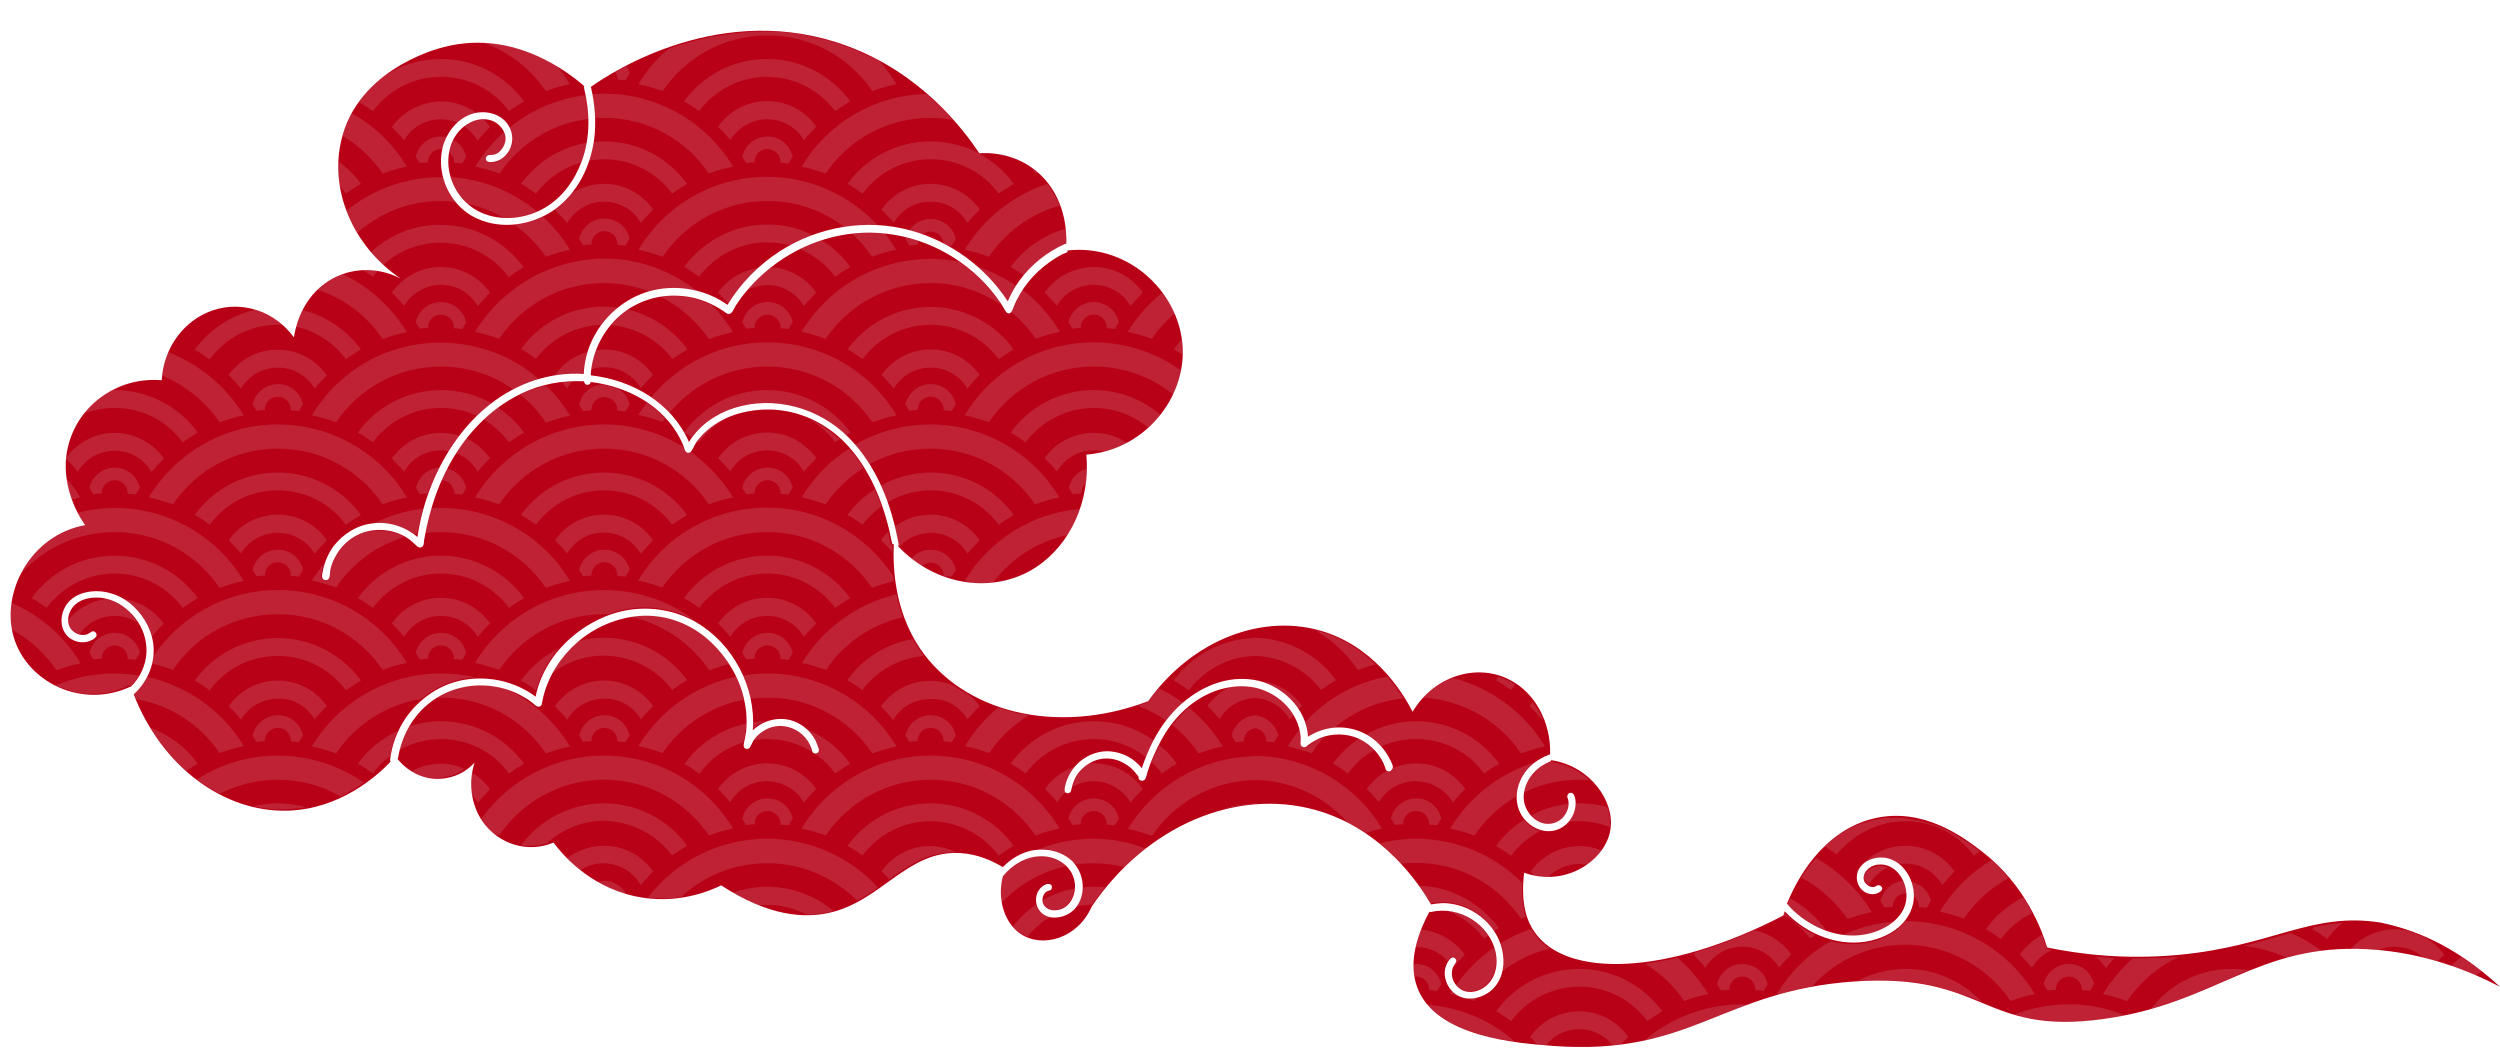
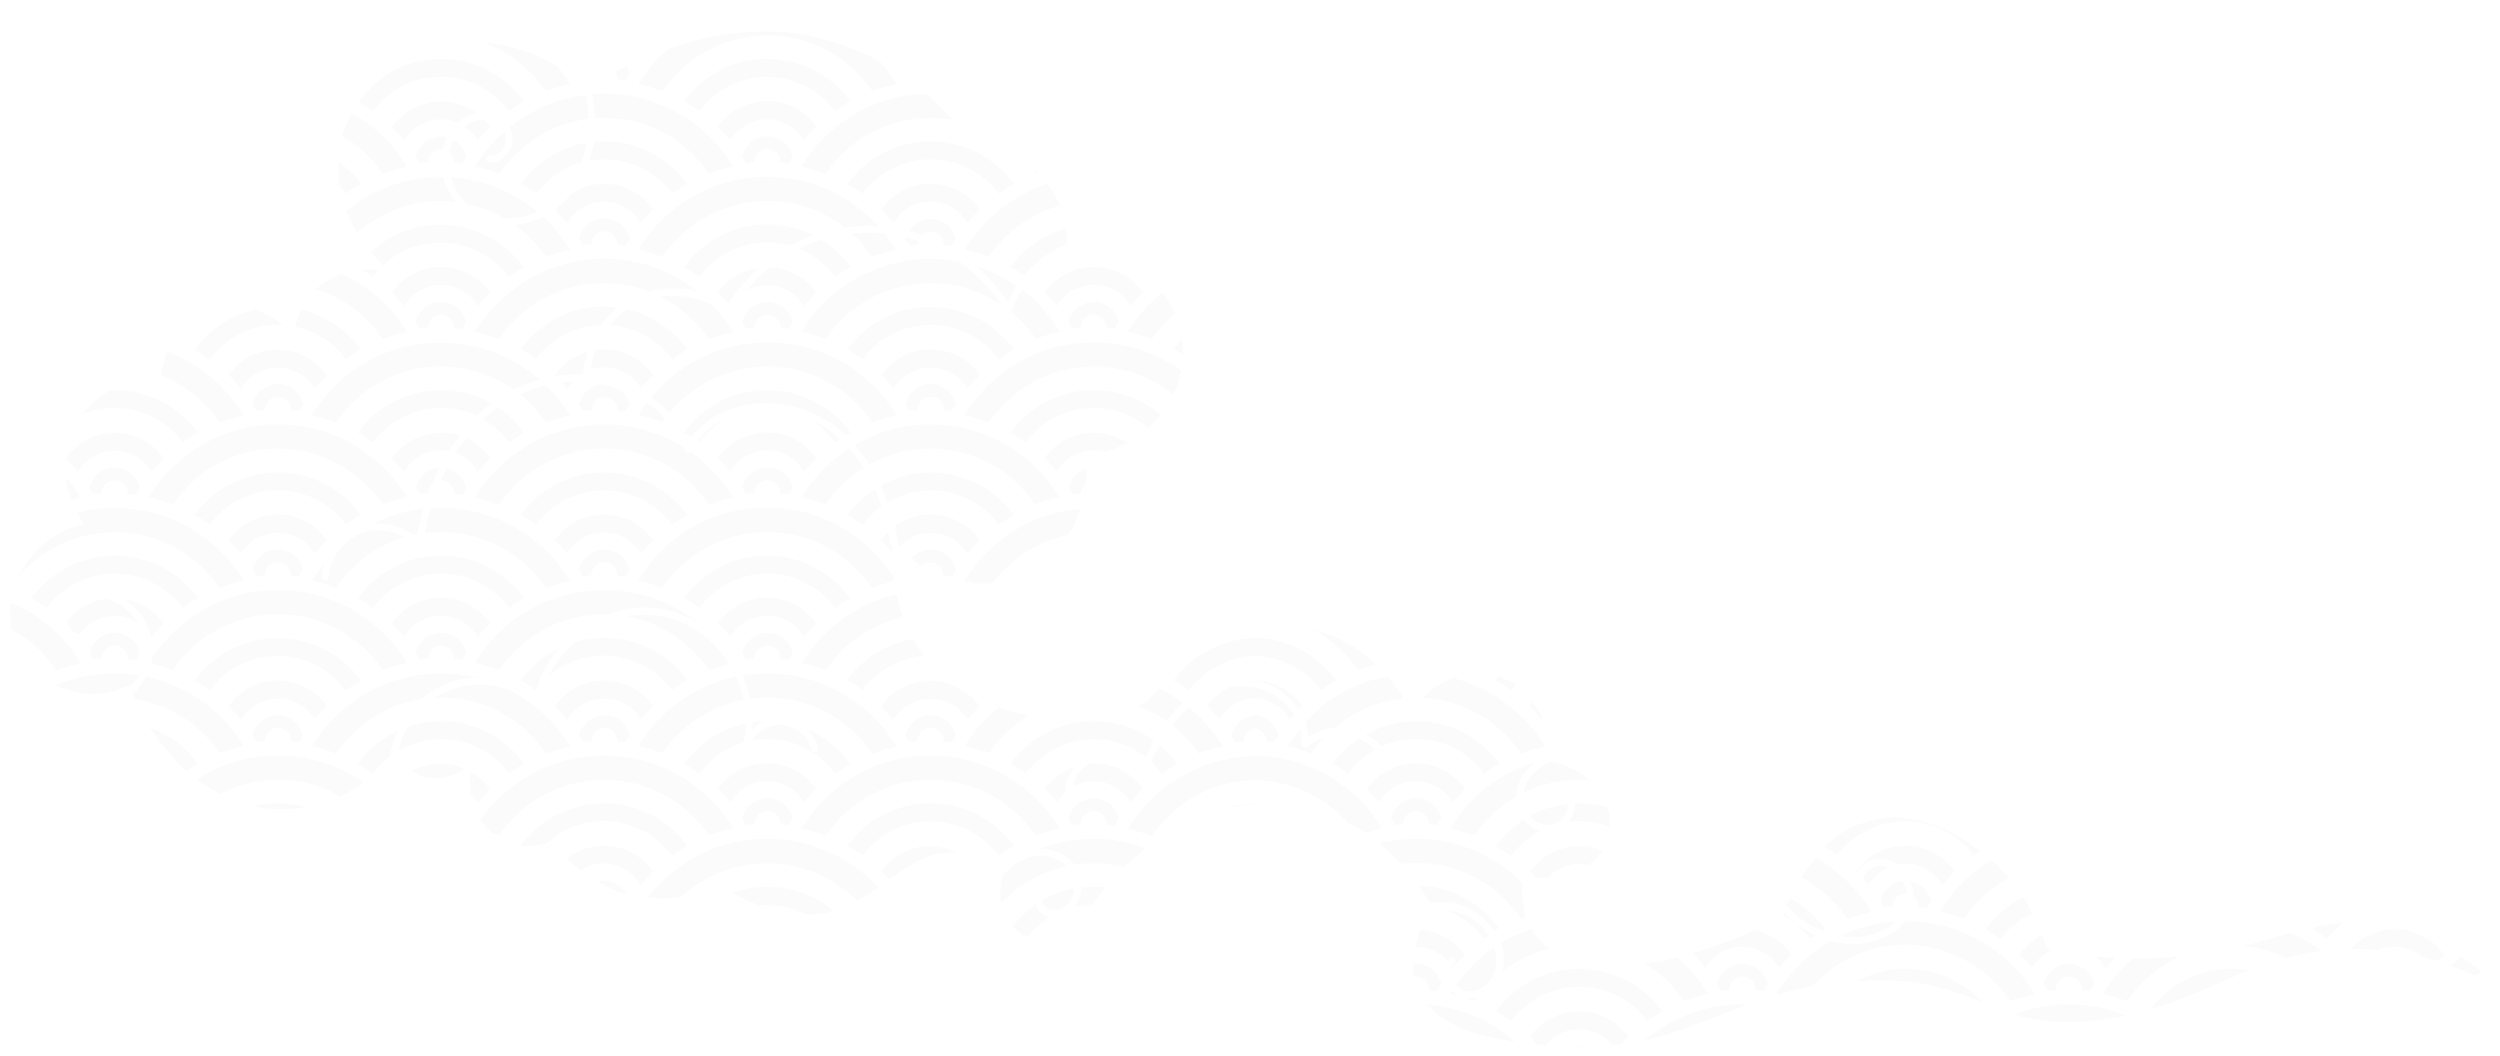
<svg xmlns="http://www.w3.org/2000/svg" fill="#000000" height="301" preserveAspectRatio="xMidYMid meet" version="1" viewBox="-2.8 -8.9 712.7 301.0" width="712.7" zoomAndPan="magnify">
  <g>
    <g id="change1_1">
-       <path d="M301.5,62.5c18-2,32.9,12.8,32.9,29.1c-0.1,14.4-11.8,27.9-27.5,29.1c1.2,13.1-4.5,25.7-14.5,32.2 c-12,7.7-28.4,5.3-39.2-6.1c0.1-0.1,0.2-0.3,0.2-0.5c-2-11.2-6.2-22.4-14.4-30.6c-8.4-8.4-21.1-11.9-32.5-8.3 c-5.3,1.7-10,5-12.9,9.7c-4.9-11.2-16.2-17.7-28-19c0.3-5.8,2.8-11.3,6.7-15.5c4.2-4.4,10-7,16.1-7.2c3-0.1,6.1,0.3,8.9,1.3 c1.5,0.5,3,1.2,4.4,2c0.6,0.4,1.2,0.7,1.8,1.1c0.4,0.3,0.9,0.8,1.4,0.8c1,0.1,1.6-1.6,2-2.3c0.8-1.2,1.6-2.4,2.6-3.6 c1.7-2.1,3.6-4.1,5.7-5.9c8.8-7.7,20.5-12,32.2-11.3c12.4,0.7,24.2,6.7,32.2,16.2c1,1.2,1.9,2.4,2.8,3.7c0.4,0.6,0.8,1.2,1.1,1.8 c0.3,0.4,0.5,1,1,1.2c1,0.3,1.3-0.9,1.6-1.6c0.5-1.4,1.2-2.7,1.9-3.9c2.8-4.8,7.1-8.7,12-11.3c0.4-0.2,1.3-0.4,1.6-0.8 C301.5,62.7,301.5,62.6,301.5,62.5z M709.9,272.4c-8.1-4.2-21.2-9.8-37.7-10.7c-31.6-1.7-43.2,15.5-75.4,19.9 c-34.6,4.8-33.4-13.3-71-10.7c-37.7,2.6-46.4,21.2-85.5,18.4c-10.6-0.8-33.9-2.5-39.1-16.8c-2.8-7.6,0.6-16.1,3.5-21.5 c0.1,0.1,0.2,0.1,0.4,0.1c8-1.9,16.8,3.4,18.5,11.6c0.8,4-0.3,8.4-4.2,10.4c-1.7,0.9-3.8,1.1-5.5,0.2c-1.6-0.9-2.7-2.6-2.8-4.4 c0-0.9,0.1-1.8,0.6-2.6c0.4-0.6,1-1.2,0.4-1.9c-1.2-1.3-2.4,1.3-2.7,2.1c-1,2.8,0.3,6.2,2.6,7.9c3.1,2.4,7.6,1.4,10.4-1 c2.8-2.5,3.8-6.4,3.3-10.1c-1-7.9-8.1-14.1-16-14.7c-1-0.1-2,0-3,0.1c-0.5,0.1-0.9,0.1-1.4,0.2c0,0-0.1,0-0.1,0.1 c-3.1-5.4-13.6-21.6-33-27c-22.6-6.3-48.2,4.5-63.8,27.6c-4,9.1-14.1,11.9-20.3,7.7c-4.5-3.1-6.7-9.8-5-16.4 c2.7-3.3,6.6-5.7,11-5.7c4.3,0,8.5,2.6,9.4,7c0.8,3.7-1.3,8.3-5.5,8.4c-1.9,0.1-3.8-1.1-3.6-3.2c0.1-0.9,0.5-1.8,1.3-2.2 c0.3-0.2,0.8-0.2,1.1-0.4c0.2-0.2,0.3-0.6,0.3-0.9c-0.2-0.9-1-0.9-1.7-0.7c-0.8,0.3-1.5,0.9-2,1.6c-1.1,1.6-1.1,3.8-0.2,5.4 c2.2,3.8,7.9,2.8,10.4,0c2.7-3,2.9-7.6,1.1-11.1c-0.5-0.9-1.1-1.7-1.7-2.4c-3-2.9-7.3-3.9-11.3-3.2c-3.3,0.6-6.3,2.4-8.6,4.8 c-2.9-1.7-7-3.7-12.1-4c-15.3-0.9-22.4,13.8-37.7,17.1c-6.7,1.4-16.7,1.1-30.5-7.9c-3.1,1.5-12.6,5.7-24.6,3.1 c-13.6-3-21.2-12.6-23.2-15.3c-7.3,3.1-15.7,0.5-20.3-6.1c-3.3-4.9-4-11.2-2.2-16.7c-2.1,2.3-4.9,3.9-8,4.4c-5.3,1-10.6-1.2-14-5.5 c0.1-0.1,0.2-0.1,0.2-0.3c1-6.2,4.2-12,9.2-15.8c4.9-3.8,11.3-5.4,17.4-4.6c3.2,0.4,6.4,1.4,9.2,3.1c0.7,0.4,1.4,0.8,2,1.3 c0.3,0.2,0.7,0.5,1,0.8c0.3,0.2,0.5,0.5,0.9,0.6c0.5,0.2,1,0,1.2-0.5c0.1-0.3,0.1-0.6,0.2-0.9c0.1-0.5,0.2-0.9,0.3-1.4 c1.5-6.1,5.1-11.5,9.8-15.6c4.9-4.2,11.2-6.9,17.6-7.4c6.8-0.5,13.4,1.7,18.7,6c4.9,4,8.6,9.4,10.5,15.4c1,3.3,1.5,6.7,1.3,10.2 c0,0.8-0.1,1.7-0.3,2.5c-0.1,0.9-0.4,1.8-0.5,2.7c-0.1,1.2,1.4,1.5,1.9,0.5c0.3-0.6,0.6-1.2,0.9-1.8c0.4-0.6,0.9-1.2,1.5-1.7 c1.1-1,2.4-1.7,3.7-2.1c3-0.9,6.4,0,8.7,2.1c1.2,1.1,2.1,2.4,2.6,3.9c0.2,0.5,0.2,1.2,0.7,1.4c0.4,0.2,1,0.1,1.3-0.3 c0.3-0.5,0.1-1-0.1-1.5c-0.2-0.7-0.5-1.3-0.8-2c-0.7-1.2-1.5-2.3-2.6-3.2c-1-0.9-2.2-1.6-3.5-2.1c-4.1-1.5-8.7-0.3-11.7,2.6 c1-12.3-5.7-24.8-16.3-30.9c-5.6-3.2-12.2-4.4-18.6-3.5c-6.2,0.9-12.1,3.8-16.8,7.9c-5.1,4.4-8.9,10.3-10.2,16.9 c-5.8-4.3-13.2-6-20.3-4.8c-6.7,1.1-12.7,5.2-16.6,10.7c-2.5,3.6-4.1,7.8-4.6,12.2c0,0.2,0,0.3,0.2,0.4c-4.1,4.3-14.6,13.6-29.4,14 c-18.3,0.5-35.9-12.6-43.9-33.2c0.1,0,0.1,0,0.2-0.1c3.6-3.4,5.7-8.1,5.5-13c-0.2-4.5-2.4-8.8-5.7-11.9c-1.8-1.7-3.9-3-6.3-3.7 c-4.7-1.5-11.2-0.6-13.5,4.3c-1.2,2.6-1.1,5.9,1.1,8c1.1,1,2.6,1.6,4.1,1.6c0.7,0,1.5-0.1,2.1-0.4c0.6-0.2,1.4-0.6,1.8-1.2 c0.3-0.5,0.1-1.1-0.4-1.4c-0.7-0.4-1.1,0.2-1.7,0.5c-1.4,0.8-3.2,0.4-4.4-0.6c-2.5-2-1.5-5.9,0.6-7.7c1.9-1.7,4.7-2.1,7.2-1.9 c3,0.3,5.9,1.8,8.1,3.9c2.5,2.3,4.3,5.5,4.8,8.9c0.6,3.7-0.4,7.5-2.6,10.6c-0.5,0.7-1.1,1.4-1.7,2c0,0,0-0.1,0-0.1 c-14,6.6-29.5-1.3-33.3-13.8c-4-12.9,4.7-29.4,20.3-32.2c-0.6-0.7-8.6-11.9-4.3-24.5c3.6-10.7,14.3-17.8,26.1-16.8 c0.5-9.2,6.3-17.1,14.5-19.9c8.4-2.9,17.8,0.2,23.2,7.7c0.2-1.5,1.5-10,8.7-15.3c6.2-4.6,14.6-5.2,21.7-1.5 C98.7,61.9,91.9,47.4,94,33.6C97.4,11.4,121.5,5,124.2,4.4c19.7-4.9,35.4,7.6,39.6,11.3c-0.1,0.1-0.2,0.3-0.1,0.5 c1.7,6.8,1.8,14-0.6,20.7c-2,5.5-5.6,10.6-10.7,13.5c-4.8,2.8-10.9,3.7-16.2,2c-5.5-1.7-9.5-6.2-10.8-11.8 c-1.3-5.5,0.5-11.9,5.9-14.6c2.7-1.4,6.1-1.3,8.3,0.9c1.1,1.1,1.9,2.6,1.7,4.2c-0.2,1.5-1.1,2.9-2.3,3.7c-0.7,0.4-1.4,0.5-2.3,0.5 c-0.5,0-0.9,0.4-1,0.9c-0.1,1.3,1.5,1.2,2.4,1c2.4-0.4,4.3-2.5,4.9-4.8c0.7-2.4-0.1-5-1.8-6.8c-1.8-1.8-4.3-2.6-6.8-2.5 c-5.8,0.2-10.2,5.5-11.2,10.9c-1.2,6.3,1.4,13.1,6.3,17.1c1.1,0.9,2.3,1.7,3.7,2.3c7.2,3.3,15.9,1.9,22.3-2.7 c6.4-4.7,10.1-12.3,11.1-20c0.6-4.9,0.2-9.8-0.9-14.6c0-0.1,0-0.1-0.1-0.2c6.3-4.5,37.7-24.8,73.1-11.7c21.1,7.8,33,23.6,37.7,30.6 c1.5-0.1,10.2-0.7,17.4,6.1c7,6.7,7.5,15.8,7.4,19.7c-0.1,0-0.2,0-0.3,0c-5.2,2.3-9.7,5.9-13.1,10.5c-1.3,1.8-2.4,3.8-3.3,5.9 c-6.4-9.8-16.4-17.1-27.7-20.2c-12.7-3.5-26.4-1.1-37.4,6c-6,3.9-11.1,9.1-14.8,15.2c-6.1-4.3-13.8-5.8-21-4.2 c-6.7,1.5-12.6,5.9-16.2,11.7c-2.3,3.7-3.6,7.9-3.8,12.2c-9.6-0.6-18.9,2.6-26.5,8.5c-7.5,5.8-13,13.9-16.6,22.5 c-2.1,5-3.5,10.2-4.3,15.5c-3.5-3-8.2-4.5-12.8-3.9c-4.4,0.5-8.4,3-11.1,6.5c-1.5,2-2.5,4.4-3,6.8c-0.1,0.7-0.6,2,0,2.6 c0.4,0.4,1.1,0.4,1.5,0c0.6-0.6,0.4-2,0.6-2.8c0.3-1.3,0.8-2.6,1.5-3.8c1.2-2.2,3-4.1,5.1-5.4c4.6-2.8,10.6-2.7,15.2,0.2 c1.2,0.7,2,1.7,3,2.5c0.5,0.4,1.2,0.4,1.6-0.2c0.3-0.4,0.2-1.1,0.3-1.6c0.1-0.5,0.2-1.1,0.3-1.6c0.2-1.2,0.5-2.5,0.8-3.7 c2.2-9.5,6.5-18.8,13-26.1c3.8-4.3,8.4-7.9,13.6-10.4c5.6-2.7,11.7-3.8,17.9-3.5c0.1,0.5,0.3,1,0.9,1c0.6,0,0.9-0.3,1-0.8 c8.3,1,16.5,4.6,22,11c1.3,1.5,2.4,3.1,3.3,4.8c0.5,0.9,0.9,1.7,1.2,2.6c0.2,0.6,0.3,1.4,0.9,1.7c0.4,0.2,0.9,0.1,1.2-0.3 c0.5-0.6,0.9-1.6,1.3-2.3c0.9-1.4,2.1-2.7,3.4-3.8c5.2-4.5,12.4-6.2,19.2-5.8c8.3,0.6,15.7,4.5,21.2,10.7 c6.7,7.6,10.3,17.5,12.2,27.3c0.1,0.3,0.2,0.4,0.5,0.3c-0.3,7,0.3,18.9,7.3,29.5c12.2,18.3,38.8,25.3,65.2,15.3 c12.7-17.7,33.1-25.4,50.5-19.7c15.4,5.1,23,19,24.9,22.7c6.1-10.2,18.2-13.9,27.5-9.2c7.4,3.7,12,12.2,11.7,21.4 c-0.1,0-0.1,0-0.2,0c-3.2,1.2-6.1,3.3-7.8,6.4c-1.6,2.9-2.1,6.4-0.8,9.6c1.3,3.1,4.2,5.4,7.5,5.8c3.3,0.4,6.4-1.5,7.8-4.5 c0.7-1.5,1-3.3,0.6-5c-0.2-0.6-0.4-1.4-1.2-1.4c-0.6,0-1,0.5-1,1c0,0.1,0,0.1,0,0.2c0.9,2.1,0.1,4.5-1.5,6.1c-1.8,1.7-4.4,2-6.5,1 c-2.1-1-3.6-3-4.2-5.2c-0.6-2.3,0-4.6,1.1-6.7c1.4-2.5,3.6-4.2,6.2-5.3c0.2-0.1,0.3-0.2,0.3-0.4c11.3,1.7,18.2,11.9,16.9,19.8 c-1.3,8.6-12.6,16.6-24.6,12.3c-1.1,9.1,1,14.1,2.9,16.8c9,13.3,37.8,12.6,71-4.6c0-0.1,0.2-0.6,0.4-1.2 c6.2,6.6,15.8,10.5,24.8,8.3c3.6-0.9,7.2-2.7,9.5-5.7c2.3-2.9,3.1-6.5,2.1-10.1c-1-3.8-3.9-7.2-7.9-7.8c0,0,0,0-0.1,0 c0,0,0,0-0.1,0c-2.7-0.3-5.7,0.8-7.1,3.2c-1.4,2.4-0.5,5.6,2,6.8c1.3,0.6,2.8,0.6,4-0.3c0.5-0.3,0.8-0.9,0.4-1.4 c-0.3-0.4-0.9-0.6-1.4-0.3c-0.4,0.2-0.6,0.4-1,0.4c-0.4,0-0.8-0.1-1.2-0.3c-0.7-0.4-1.4-1.1-1.5-2c-0.2-1.5,0.9-2.8,2.1-3.5 c2.5-1.3,5.4-0.6,7.3,1.3c1.9,1.9,2.9,4.7,2.8,7.4c-0.3,6.1-6.6,9.7-11.9,10.6c-7.2,1.3-14.8-1.7-20.1-6.6c-0.7-0.6-1.3-1.3-1.9-2 c-0.1-0.1-0.1-0.1-0.2-0.1c2.6-6.5,10-20.9,24.9-24.4c14.2-3.3,25.7,5.6,30.8,9.5c12.3,9.5,17,22.3,18.5,27.3 c8.6,1.8,21.8,3.6,37.6,2.1c26.7-2.5,37.7-12.3,57.4-9.2C684.4,255.9,696.3,259.9,709.9,272.4z M393.7,208.1 c-0.9-2-2.2-3.8-3.8-5.3c-3.4-3.2-8.2-4.8-12.9-4.2c-2.5,0.3-4.8,1.2-6.9,2.5c-0.5-8.2-7.6-14.9-15.5-16.2 c-9.3-1.5-18.3,3.5-24.1,10.5c-3.6,4.3-6,9.4-7.8,14.7c-2.2-2.8-5.4-4.5-9-4.8c-3.9-0.3-7.8,1.5-10.3,4.6c-1.3,1.6-2.2,3.5-2.6,5.5 c-0.1,0.7-0.3,1.6,0.5,1.8c0.7,0.2,1.2-0.3,1.3-0.9c0.4-2,1.1-3.8,2.4-5.3c1.3-1.5,3.1-2.7,5-3.3c2.4-0.7,5.1-0.4,7.3,0.8 c1,0.5,2,1.2,2.8,2c0.4,0.4,0.8,0.9,1.2,1.4c0.2,0.2,0.3,0.4,0.5,0.6c-0.1,0.4,0,0.8,0.4,1c0.4,0.3,1.1,0.2,1.4-0.2 c0.4-0.5,0.5-1.4,0.7-2c0.3-0.8,0.5-1.6,0.8-2.4c1.2-3.1,2.6-6,4.3-8.8c3.6-5.7,8.9-10.4,15.4-12.4c3.4-1,7-1.3,10.5-0.5 c3.3,0.8,6.4,2.6,8.7,5.1c2.2,2.4,3.7,5.5,4,8.8c0,0.4,0,0.8,0,1.2c0,0.3-0.1,0.7,0,1.1c0.1,0.5,0.7,0.8,1.3,0.7 c0.3-0.1,0.5-0.3,0.7-0.5c0.3-0.3,0.7-0.5,1.1-0.8c0.8-0.5,1.6-0.9,2.4-1.3c3.5-1.4,7.6-1.4,11.1,0.2c3.6,1.7,6.4,4.8,7.6,8.5 c0,0,0,0,0,0.1c0,0,0,0,0,0.1c0.3,0.7,1.3,0.8,1.7,0.2C394.7,209.9,394,208.7,393.7,208.1z" fill="#b80016" />
-     </g>
+       </g>
    <g id="change2_1">
      <path d="M112.4,125.6c-1.1-1.3-2.3-2.6-3.5-3.8c3.1-4.4,8.2-7.3,14-7.3c1.9,0,3.6,0.3,5.3,0.8 c-1.1,1.4-2.1,2.9-3.1,4.4c-0.7-0.1-1.5-0.2-2.2-0.2C118.4,119.5,114.5,121.9,112.4,125.6z M404.1,277.5 C404.1,277.5,404.1,277.5,404.1,277.5c0.3,0.4,0.7,0.8,1.1,1.2c0,0,0,0,0.1,0.1c0.4,0.4,0.8,0.7,1.2,1.1c0,0,0,0,0,0 c1.7,1.4,3.6,2.6,5.7,3.6c0,0,0,0,0,0c0.5,0.2,1,0.5,1.5,0.7c0,0,0.1,0,0.1,0c2.1,0.9,4.4,1.6,6.7,2.2c0,0,0.1,0,0.1,0 c0.5,0.1,1,0.3,1.5,0.4c0.1,0,0.2,0,0.2,0.1c0.5,0.1,1,0.2,1.5,0.3c0.1,0,0.1,0,0.2,0c1.7,0.4,3.5,0.6,5.1,0.9 C422.5,282.1,413.7,278.3,404.1,277.5z M115,143.6c0.4-0.1,0.8-0.2,1.2-0.3c0.4-2.4,1-4.8,1.6-7.2c-5.1,0.6-9.9,2.1-14.2,4.3 C107.7,140.1,111.7,141.3,115,143.6z M272.2,156.7c0.9,0.2,1.8,0.4,2.8,0.7c1.7,0.1,3.5,0.1,5.2-0.1c5.2-6.9,12.7-11.9,21.5-13.7 c0.3-0.4,0.5-0.9,0.8-1.3c0.1-0.2,0.2-0.4,0.3-0.5c0.3-0.5,0.5-1,0.8-1.5c0-0.1,0.1-0.2,0.1-0.3c0.3-0.6,0.5-1.2,0.8-1.8 c0,0,0,0,0-0.1c0.3-0.6,0.5-1.3,0.7-1.9c0,0,0,0,0,0C291.1,137.3,279.1,145.3,272.2,156.7z M169.4,166.2c0.4,0,0.8,0,1.2,0 c2-0.7,4-1.3,6.1-1.6c6.4-1,13,0.3,18.6,3.5c0.3,0.2,0.5,0.3,0.8,0.5c-7.3-5.8-16.6-9.3-26.7-9.3c-15.6,0-29.3,8.3-36.8,20.8 c2.4,0.5,4.7,1.2,6.9,2C146,172.5,157,166.2,169.4,166.2z M309,243.9c-1.2,0-2.3,0.1-3.5,0.2c-0.1,2-0.7,4-1.9,5.5 c1.6-0.4,3.3-0.6,5-0.6c0.6-0.8,1.2-1.7,1.8-2.5c0,0,0.1-0.1,0.1-0.1c0.6-0.8,1.2-1.6,1.8-2.4C311.2,243.9,310.1,243.9,309,243.9z M89.8,151.5c-1.3,1.6-2.6,3.3-3.7,5.1c2.4,0.5,4.7,1.2,6.9,2c4.6-6.8,11.5-12,19.5-14.4c-4.5-2.5-10.2-2.6-14.7,0.1 c-2.1,1.3-3.9,3.2-5.1,5.4c-0.7,1.2-1.2,2.5-1.5,3.8c-0.2,0.8,0,2.2-0.6,2.8c-0.4,0.4-1.1,0.4-1.5,0c-0.6-0.6-0.1-1.9,0-2.6 C89.3,153,89.5,152.3,89.8,151.5z M145.7,185.1c1.5,0.8,2.9,1.8,4.3,2.8c0-0.1,0.1-0.1,0.1-0.2c1.2-4.3,3.5-8.3,6.4-11.7 C152.3,178,148.5,181.2,145.7,185.1z M122.9,154.6c8,0,15,3.9,19.4,9.8c1.4-1,2.8-1.9,4.3-2.8c-5.3-7.3-14-12.1-23.7-12.1 c-9.8,0-18.4,4.8-23.7,12.1c1.5,0.8,2.9,1.8,4.3,2.8C107.9,158.5,115,154.6,122.9,154.6z M309,230.2c-5.4,0-10.6,1-15.4,2.9 c3.3,0,6.6,1,9,3.4c0.3,0.3,0.6,0.7,0.9,1.1c1.8-0.3,3.6-0.4,5.5-0.4c3,0,5.9,0.4,8.7,1.1c0.9-0.9,1.9-1.8,2.9-2.7 c0.1-0.1,0.2-0.1,0.2-0.2c1-0.8,2-1.7,3-2.4C319.1,231.2,314.2,230.2,309,230.2z M235.3,70c1.4-1,2.8-1.9,4.3-2.8 c-2.2-3.1-5-5.7-8.3-7.7c-2.1,0.7-4.2,1.5-6.3,2.5C229.2,63.8,232.7,66.5,235.3,70z M188.8,187.8c1.4-1,2.8-1.9,4.3-2.8 c-5.3-7.3-14-12.1-23.7-12.1c-2.9,0-5.6,0.4-8.2,1.2c-3.1,2.7-5.7,6-7.5,9.7c4.2-3.6,9.7-5.8,15.7-5.8 C177.4,178.1,184.4,181.9,188.8,187.8z M192.2,67.2c1.5,0.8,2.9,1.8,4.3,2.8c4.4-5.9,11.5-9.8,19.4-9.8c2.3,0,4.5,0.3,6.6,0.9 c2.1-1.1,4.3-2.1,6.6-2.9c-4-2-8.4-3.1-13.2-3.1C206.2,55.1,197.6,59.9,192.2,67.2z M238.8,137.9c1.5,0.8,2.9,1.8,4.3,2.8 c1.5-2,3.3-3.8,5.4-5.2c-0.6-1.7-1.2-3.3-1.9-4.9C243.5,132.5,240.9,135,238.8,137.9z M215.9,102.3c-9.8,0-18.4,4.8-23.7,12.1 c0.7,0.4,1.5,0.9,2.2,1.3c3-4,7.2-6.8,12-8.3c11.2-3.5,23.6-0.2,32,7.8c0.4-0.3,0.9-0.5,1.3-0.8 C234.3,107.1,225.7,102.3,215.9,102.3z M225.7,132.9c2.4,0.5,4.7,1.2,6.9,2c2.8-4.2,6.5-7.7,10.8-10.4c-1.2-1.9-2.6-3.8-4.1-5.5 C233.7,122.5,229.1,127.3,225.7,132.9z M240.1,57.7c2.2,2,4.1,4.2,5.7,6.6c2.2-0.8,4.5-1.5,6.9-2c-1-1.6-2-3.1-3.2-4.6 c-0.8-0.1-1.6-0.2-2.3-0.2C244.9,57.4,242.5,57.5,240.1,57.7z M355.5,220.1c-0.1,0-0.2,0-0.3,0c-0.3,0-0.6,0-0.9,0v0.1 c-3.1,0.1-6.1,0.7-8.8,1.7c2.6-0.7,5.3-1.2,8-1.5c0.1,0,0.1,0,0.2,0c0.9-0.1,1.7-0.2,2.6-0.2c0,0,0,0,0,0 C356,220.2,355.8,220.2,355.5,220.1L355.5,220.1z M255.5,58.8c0,0.2-0.1,0.3-0.1,0.5c0.4,0.6,0.7,1.2,1.1,1.8 c0.8-0.1,1.6-0.2,2.4-0.2c0,0,0-0.1,0-0.1c0-0.3,0.1-0.7,0.1-1C257.8,59.4,256.6,59.1,255.5,58.8z M245.9,111.5 c2.2-0.8,4.5-1.5,6.9-2c-7.5-12.5-21.2-20.8-36.8-20.8c-13.4,0-25.3,6.1-33.2,15.7c1.9,1.3,3.7,2.8,5.2,4.5 c6.6-8.1,16.7-13.3,28-13.3C228.4,95.6,239.4,101.9,245.9,111.5z M99.2,114.4c1.5,0.8,2.9,1.8,4.3,2.8c4.4-5.9,11.4-9.8,19.4-9.8 c3.7,0,7.2,0.8,10.3,2.3c1.2-1.2,2.4-2.3,3.8-3.3c0.1-0.1,0.3-0.2,0.4-0.3c-4.3-2.4-9.2-3.8-14.4-3.8 C113.1,102.3,104.5,107.1,99.2,114.4z M145.4,103.5c2.9,2.3,5.4,5,7.4,8.1c2.2-0.8,4.5-1.5,6.9-2c-1.9-3.2-4.2-6.1-6.9-8.6 c-2.5,0.6-5,1.4-7.3,2.6C145.5,103.4,145.4,103.4,145.4,103.5z M391.2,227.3c-7.3-12.1-20.5-20.4-35.7-20.7v0c-0.1,0-0.2,0-0.3,0 c-0.3,0-0.6,0-0.8,0v0.1c-15.1,0.4-28.3,8.6-35.7,20.7c2.4,0.5,4.7,1.2,6.9,2c6.4-9.5,17.3-15.8,29.7-15.9 c10.4,0.2,19.7,4.9,26.1,12.1c0,0,0,0,0,0c1.8,0.9,3.5,1.9,5.1,3C388,228.1,389.6,227.6,391.2,227.3z M262.5,125.8 c-5.2,0-10,1.4-14.2,3.7c0.7,1.6,1.4,3.2,1.9,4.8c3.6-2.1,7.8-3.4,12.3-3.4c7.9,0,15,3.8,19.4,9.8c1.4-1,2.8-1.9,4.3-2.8 C280.9,130.5,272.2,125.8,262.5,125.8z M142.3,117.2c1.4-1,2.8-1.9,4.3-2.8c-2-2.8-4.6-5.2-7.5-7.2c-1.5,1.1-2.8,2.2-4.2,3.4 C137.9,112.3,140.3,114.6,142.3,117.2z M404.6,273.2C404.6,273.2,404.6,273.2,404.6,273.2c0,0.1,0,0.1,0,0.2 c0.8,0.1,1.5,0.1,2.3,0.2c0.1-0.1,0.8-1.4,1.2-1.9c-0.7-3.3-3.6-5.8-7.2-5.8c-0.3,0-0.6,0-0.8,0.1c0,0.1,0,0.1,0,0.2 c0,0.5,0,1.1,0.1,1.6c0,0,0,0,0,0c0,0.6,0.1,1.2,0.2,1.8c0.2,0,0.4-0.1,0.6-0.1C403,269.5,404.6,271.2,404.6,273.2z M160.3,99.9 c-1,0-2,0.1-2.9,0.2c0.5,0.6,1,1.2,1.5,1.8C159.3,101.1,159.8,100.5,160.3,99.9z M400.9,237.1c12.5,0,23.4,6.3,29.9,15.9 c0.5-0.2,1-0.4,1.4-0.5c0,0,0,0,0,0c-0.1-0.3-0.2-0.6-0.3-0.9c0,0,0,0,0-0.1c-0.1-0.3-0.2-0.6-0.2-1c0,0,0,0,0-0.1 c-0.1-0.3-0.1-0.7-0.2-1c0,0,0,0,0,0c-0.1-0.4-0.1-0.7-0.2-1.1c0,0,0,0,0,0c-0.2-1.6-0.2-3.4-0.1-5.5c-7.8-7.8-18.5-12.6-30.4-12.6 c-3.6,0-7.1,0.5-10.5,1.3c0.6,0.5,1.1,1,1.7,1.4c0,0,0,0,0,0c1.1,1,2.1,1.9,3.1,2.9c0,0,0,0,0,0c0.5,0.5,0.9,1,1.4,1.5 C398,237.2,399.4,237.1,400.9,237.1z M168.6,83.7c1.4-1.8,3-3.5,4.7-4.9c-1.3-0.2-2.6-0.3-3.9-0.3c-9.8,0-18.4,4.8-23.7,12.1 c1.5,0.8,2.9,1.8,4.3,2.8C154.3,87.7,161,84,168.6,83.7z M162.6,97.9c0.3-0.2,0.6-0.4,0.9-0.6c0.2-2,0.6-4,1.2-5.9 c-3.8,1.1-7.1,3.4-9.3,6.6c0.1,0.1,0.2,0.2,0.3,0.3C158,97.9,160.3,97.8,162.6,97.9z M282.6,78c-0.1-0.2-0.3-0.4-0.4-0.7 c-0.9-1.3-1.8-2.5-2.8-3.7c-2.6-3-5.5-5.7-8.7-7.9c-2.7-0.5-5.4-0.8-8.2-0.8c-15.6,0-29.3,8.3-36.8,20.8c2.4,0.5,4.7,1.2,6.9,2 c6.5-9.6,17.5-15.9,29.9-15.9C269.9,71.8,276.9,74.1,282.6,78z M429.4,218.2c0.1-1.8,0.6-3.7,1.5-5.3c1.1-1.9,2.5-3.4,4.3-4.6 c-10.4,3.1-19.1,9.9-24.6,19c2.4,0.5,4.7,1.2,6.9,2C420.6,224.8,424.7,220.9,429.4,218.2z M272.2,109.5c2.4,0.5,4.7,1.2,6.9,2 c6.5-9.6,17.5-15.9,29.9-15.9c8.6,0,16.5,3,22.7,8c0,0,0,0,0,0c0.5-1.1,1-2.2,1.3-3.3c0,0,0-0.1,0-0.1c0.4-1.1,0.7-2.3,0.9-3.5 c0,0,0,0,0,0c-7-5-15.6-8-24.9-8C293.4,88.7,279.7,97,272.2,109.5z M389.1,204.9c-1.2-1.3-2.7-2.4-4.3-3.1c-0.1,0-0.1-0.1-0.2-0.1 c-2.9,1.9-5.4,4.3-7.4,7.1c1.5,0.8,2.9,1.8,4.3,2.8C383.5,208.8,386.1,206.5,389.1,204.9z M389.9,202.8c0.4,0.3,0.7,0.7,1.1,1.1 c3-1.4,6.4-2.1,9.9-2.1c8,0,15,3.8,19.4,9.8c1.4-1,2.8-1.9,4.3-2.8c-5.3-7.3-14-12.1-23.7-12.1c-5.2,0-10.1,1.4-14.3,3.8 C387.8,201.1,388.9,201.9,389.9,202.8z M374.8,201.2c-0.4,0.1-0.7,0.2-1,0.4c-0.9,0.3-1.7,0.8-2.4,1.3c-0.4,0.2-0.7,0.5-1.1,0.8 c-0.2,0.2-0.5,0.4-0.7,0.5c-0.5,0.1-1.1-0.1-1.3-0.7c-0.1-0.3,0-0.7,0-1.1c0-0.4,0-0.8,0-1.2c-0.1-0.8-0.2-1.6-0.4-2.4 c-1.3,1.6-2.6,3.3-3.6,5.1c2.4,0.5,4.7,1.2,6.9,2C372.1,204.2,373.4,202.6,374.8,201.2z M438.3,241.5 C438.3,241.5,438.3,241.5,438.3,241.5c2.2-2.5,5.5-4.1,9.1-4.1c0.9,0,1.7,0.1,2.6,0.3c0.8-0.6,1.5-1.2,2.2-1.9c0,0,0,0,0,0 c0.3-0.3,0.6-0.7,0.9-1c0,0,0,0,0.1-0.1c0.3-0.3,0.5-0.7,0.8-1.1c-2-0.8-4.2-1.3-6.5-1.3c-5.8,0-10.9,2.9-14,7.3 c0.5,0.5,1.1,1.1,1.6,1.6c0.5,0.1,1,0.2,1.5,0.2c0.1,0,0.1,0,0.2,0C437.3,241.4,437.8,241.5,438.3,241.5z M436.3,228 c-1.8-0.5-3.5-1.7-4.7-3.2c-3.1,2-5.8,4.5-7.9,7.5c1.5,0.8,2.9,1.8,4.3,2.8C430.2,232.1,433,229.7,436.3,228z M435.8,225.7 c2.2,1,4.8,0.7,6.5-1c1.2-1.2,1.9-2.8,1.9-4.4c-3.9,0.4-7.6,1.6-10.9,3.4C434,224.5,434.8,225.2,435.8,225.7z M338.9,205.9 c2.2-0.8,4.5-1.5,6.9-2c-2.6-4.3-5.9-8-9.7-11.1c-1.8,1.5-3.3,3.2-4.7,5C334.2,200,336.8,202.8,338.9,205.9z M301,216.9 c-0.3-0.4-0.2-1-0.1-1.5c0.4-2,1.3-3.9,2.6-5.5c0.1-0.1,0.2-0.2,0.3-0.3c-3.6,1.2-6.6,3.4-8.7,6.4c1.2,1.2,2.4,2.5,3.5,3.8 C299.2,218.8,300,217.8,301,216.9z M209.2,190.6c-0.2-0.9-0.4-1.9-0.7-2.8c-0.4-1.3-0.9-2.6-1.5-3.8c-11.8,2.5-21.8,9.8-27.8,19.8 c2.4,0.5,4.7,1.2,6.9,2C191.3,198.1,199.6,192.4,209.2,190.6z M209.1,202.8c0.1-0.8,0.4-1.6,0.5-2.3c0.1-0.8,0.2-1.7,0.3-2.5 c0-0.2,0-0.4,0-0.6c-7.2,1.5-13.4,5.7-17.6,11.5c1.5,0.8,2.9,1.8,4.3,2.8C199.6,207.4,204,204.3,209.1,202.8z M328.4,211.6 c1.4-1,2.8-1.9,4.3-2.8c-1.4-2-3.1-3.8-5-5.3c-0.8,1.6-1.6,3.2-2.2,4.9C326.6,209.3,327.5,210.4,328.4,211.6z M694,263.3 c-1.5-2.1-3.5-3.9-5.8-5.1c0,0,0,0,0,0c-0.8-0.3-1.7-0.7-2.5-1c-0.1,0-0.2-0.1-0.2-0.1c-0.8-0.3-1.6-0.6-2.4-0.8c0,0,0,0,0,0 c-1-0.2-2.1-0.3-3.1-0.3c-5,0-9.5,2.2-12.7,5.6c0,0,0,0,0,0c0.8,0,1.5,0,2.3,0c0.8,0,1.7,0,2.5,0.1c0,0,0,0,0,0 c1.1,0.1,2.2,0.1,3.2,0.2c0,0,0,0,0,0c1.4-0.6,2.9-0.9,4.6-0.9c3.1,0,5.9,1.1,8,3c0,0,0,0,0,0c0.7,0.2,1.4,0.3,2,0.5 c0.1,0,0.2,0,0.3,0.1c0.6,0.2,1.2,0.3,1.8,0.5c0,0,0,0,0,0C692.8,264.5,693.4,263.9,694,263.3z M319.5,219.9 c1.1-1.4,2.3-2.6,3.5-3.9c-3.1-4.4-8.2-7.3-14-7.3c-0.5,0-0.9,0-1.4,0.1c-0.9,0.6-1.7,1.3-2.4,2.1c-1.2,1.3-1.8,2.9-2.2,4.5 c1.8-1,3.8-1.6,6.1-1.6C313.5,213.9,317.4,216.3,319.5,219.9z M704.7,268C704.7,268,704.7,267.9,704.7,268 c-0.6-0.5-1.2-0.9-1.8-1.3c-0.4-0.3-0.7-0.5-1.1-0.8c-0.2-0.1-0.4-0.3-0.6-0.4c-0.8-0.6-1.6-1.1-2.4-1.6c0,0,0,0,0,0 c-1,0.8-2,1.7-2.9,2.6c0,0,0,0,0,0c0.6,0.2,1.1,0.4,1.6,0.6c0.1,0,0.3,0.1,0.4,0.1c0.5,0.2,1,0.4,1.5,0.6c0.2,0.1,0.4,0.1,0.5,0.2 c0.4,0.2,0.9,0.3,1.3,0.5c0.2,0.1,0.4,0.2,0.6,0.2c0.4,0.2,0.8,0.3,1.2,0.5c0,0,0,0,0,0C703.7,268.8,704.2,268.4,704.7,268z M131.4,217.4c0.8,0.8,1.5,1.6,2,2.6c1.1-1.4,2.3-2.6,3.5-3.9c-1.4-2-3.3-3.7-5.5-5c0,0,0,0.1,0,0.1c-0.1,0.5-0.1,1-0.2,1.5 c0,0,0,0,0,0c0,0.5-0.1,1-0.1,1.5c0,0,0,0.1,0,0.1C131.2,215.3,131.2,216.3,131.4,217.4C131.4,217.3,131.4,217.4,131.4,217.4z M281.9,235c1.4-1,2.8-1.9,4.3-2.8c-5.3-7.3-14-12.1-23.7-12.1c-9.8,0-18.4,4.8-23.7,12.1c1.5,0.8,2.9,1.8,4.3,2.8 c4.4-5.9,11.4-9.8,19.4-9.8C270.4,225.3,277.5,229.1,281.9,235z M315,84.9c0.1-0.1,0.8-1.4,1.2-1.9c-0.7-3.3-3.6-5.8-7.2-5.8 c-3.5,0-6.5,2.5-7.2,5.8c0.4,0.6,0.8,1.2,1.1,1.8c0.8-0.1,1.6-0.2,2.4-0.2c0,0,0-0.1,0-0.1c0-2.1,1.7-3.7,3.7-3.7 c2,0,3.7,1.6,3.7,3.7c0,0,0,0,0,0.1c0,0,0,0.1,0,0.1C313.5,84.7,314.3,84.8,315,84.9z M294.3,247.8c0.2,1.7,1.9,2.7,3.6,2.7 c3.3-0.1,5.3-3.1,5.6-6.1C300.2,245,297.1,246.2,294.3,247.8z M665.1,254.2c-0.7,0.1-1.4,0.1-2.1,0.2c0,0,0,0,0,0 c-2.1,0.2-4.2,0.6-6.2,1.1c-0.1,0.2-0.3,0.4-0.4,0.5c1.5,0.8,2.9,1.8,4.3,2.8C661.9,257,663.4,255.5,665.1,254.2 C665.1,254.2,665.1,254.2,665.1,254.2z M402.5,244.8c0.1,0.2,0.3,0.4,0.4,0.6c0,0.1,0.1,0.1,0.1,0.2c0.1,0.2,0.3,0.4,0.4,0.6 c0,0,0.1,0.1,0.1,0.1c0.1,0.2,0.3,0.4,0.4,0.6c0,0,0,0.1,0.1,0.1c0.1,0.2,0.3,0.4,0.4,0.6c0,0,0,0,0,0c0.1,0.2,0.2,0.4,0.3,0.6 c0.1,0.2,0.2,0.3,0.3,0.4c0,0,0.1,0.1,0.1,0.1c0,0,0.1,0,0.1-0.1c0.5-0.1,0.9-0.2,1.4-0.2c1-0.1,2-0.1,3-0.1 c5.5,0.4,10.6,3.6,13.6,8.2c0.4-0.3,0.9-0.5,1.3-0.8c-5.2-7.1-13.4-11.8-22.7-12.1c0,0,0,0,0,0.1c0.1,0.2,0.3,0.4,0.4,0.6 C402.4,244.6,402.5,244.7,402.5,244.8z M35.8,190.4c10,1.6,18.6,7.4,24,15.4c2.2-0.8,4.5-1.5,6.9-2c-6-10-16.1-17.3-27.9-19.8 c-0.9,1.7-2.1,3.3-3.5,4.6c-0.1,0.1-0.1,0.1-0.2,0.1c0.1,0.4,0.3,0.7,0.5,1.1C35.6,190,35.7,190.3,35.8,190.4z M142.3,211.6 c1.4-1,2.8-1.9,4.3-2.8c-5.3-7.3-14-12.1-23.7-12.1c-3.3,0-6.6,0.6-9.5,1.6c-1.2,2.1-2.1,4.4-2.6,6.8c3.6-2.1,7.7-3.3,12.2-3.3 C130.9,201.8,137.9,205.6,142.3,211.6z M143.1,32.5c-0.7,2.3-2.5,4.3-4.9,4.8c-0.8,0.2-2.5,0.3-2.4-1c0-0.6,0.4-0.9,1-0.9 c0.8,0,1.5-0.1,2.3-0.5c1.3-0.8,2.2-2.2,2.3-3.7c0.1-0.9-0.1-1.7-0.5-2.5c-3.2,2.9-6,6.2-8.2,9.9c2.4,0.5,4.7,1.2,6.9,2 c5.7-8.4,14.8-14.3,25.4-15.6c-0.1-2.3-0.3-4.6-0.8-6.8c-8.2,1-15.6,4.3-21.7,9.2C143.3,28.9,143.6,30.7,143.1,32.5z M169.4,24.7 c12.5,0,23.4,6.3,29.9,15.9c2.2-0.9,4.5-1.5,6.9-2c-7.5-12.5-21.2-20.8-36.8-20.8c-1.1,0-2.2,0.1-3.4,0.1c0.4,2.3,0.7,4.5,0.8,6.8 C167.7,24.7,168.6,24.7,169.4,24.7z M295,74.5c1.2,1.2,2.4,2.5,3.5,3.8c2.1-3.6,6-6,10.5-6c4.5,0,8.4,2.4,10.5,6.1 c1.1-1.4,2.3-2.6,3.5-3.9c-3.1-4.4-8.2-7.3-14-7.3C303.2,67.3,298.1,70.1,295,74.5z M35.9,132.1c0.1-0.1,0.8-1.4,1.2-1.9 c-0.7-3.3-3.6-5.8-7.2-5.8c-3.5,0-6.5,2.5-7.2,5.8c0.4,0.6,0.8,1.2,1.1,1.8c0.8-0.1,1.6-0.2,2.4-0.2c0,0,0-0.1,0-0.1 c0-2.1,1.7-3.7,3.7-3.7c2,0,3.7,1.6,3.7,3.7c0,0,0,0,0,0.1c0,0,0,0.1,0,0.1C34.4,131.9,35.2,132,35.9,132.1z M99,57.5 C99,57.5,99,57.5,99,57.5c6.4-5.6,14.7-9.1,23.9-9.1c1.4,0,2.8,0.1,4.2,0.3c-1.7-2.1-2.9-4.5-3.5-7.1c-0.2,0-0.4,0-0.7,0 c-10.2,0-19.6,3.6-27,9.6c0.2,0.5,0.3,0.9,0.5,1.3c0.1,0.2,0.2,0.4,0.3,0.6C97.4,54.5,98.1,56,99,57.5z M19.4,125.6 c2.1-3.6,6-6,10.5-6c4.5,0,8.4,2.4,10.5,6.1c1.1-1.4,2.3-2.6,3.5-3.9c-3.1-4.4-8.2-7.3-14-7.3c-5.8,0-10.9,2.9-14,7.3 C17.1,122.9,18.3,124.2,19.4,125.6z M62.4,98c1.2,1.2,2.4,2.5,3.5,3.9c2.1-3.6,6-6,10.5-6c4.5,0,8.4,2.4,10.5,6 c1.1-1.4,2.3-2.6,3.5-3.8c-3.1-4.4-8.2-7.3-14-7.3C70.6,90.7,65.5,93.6,62.4,98z M276.5,98c-3.1-4.4-8.2-7.3-14-7.3 c-5.8,0-10.9,2.9-14,7.3c1.2,1.2,2.4,2.5,3.5,3.9c2.1-3.6,6-6,10.5-6c4.5,0,8.4,2.4,10.5,6C274.1,100.5,275.2,99.2,276.5,98z M493.9,277.4c-10.6,0-20.4,3.9-27.9,10.3c0,0,0,0,0,0c6.8-1.5,12.6-3.7,18.5-6c0.2-0.1,0.3-0.1,0.5-0.2c0.5-0.2,1.1-0.4,1.6-0.6 c2.9-1.1,5.8-2.3,8.8-3.4C495,277.4,494.5,277.4,493.9,277.4z M262.5,48.6c4.5,0,8.4,2.4,10.5,6.1c1.1-1.4,2.3-2.6,3.5-3.9 c-3.1-4.4-8.2-7.3-14-7.3c-5.8,0-10.9,2.9-14,7.3c1.2,1.2,2.4,2.5,3.5,3.8C254.1,51,258,48.6,262.5,48.6z M284.5,77.2 c0.7-1.6,1.5-3.1,2.4-4.6c-3.5-2.4-7.3-4.3-11.4-5.6C278.9,69.9,282,73.4,284.5,77.2z M281.9,93.5c1.4-1,2.8-1.9,4.3-2.8 c-5.3-7.3-14-12.1-23.7-12.1c-9.8,0-18.4,4.8-23.7,12.1c1.5,0.8,2.9,1.8,4.3,2.8c4.4-5.9,11.4-9.8,19.4-9.8 C270.4,83.7,277.5,87.5,281.9,93.5z M260,58.1c0.7-0.6,1.5-1,2.5-1c2,0,3.7,1.6,3.7,3.7c0,0,0,0,0,0c0.1,0.1,0.3,0.1,0.4,0.2 c0.6,0.1,1.3,0.1,1.9,0.2c0.1-0.1,0.8-1.4,1.2-1.9c-0.7-3.3-3.6-5.8-7.2-5.8c-2.6,0-4.9,1.4-6.2,3.4c0.2,0,0.3,0.1,0.5,0.1 C257.9,57.3,259,57.7,260,58.1z M145.7,43.5c1.5,0.8,2.9,1.8,4.3,2.8c3.2-4.2,7.7-7.4,12.9-8.9c0.1-0.2,0.1-0.3,0.2-0.5 c0.6-1.7,1-3.4,1.3-5.1C156.8,33.1,150.1,37.5,145.7,43.5z M169.4,31.4c-1,0-2,0.1-2.9,0.2c-0.3,1.8-0.7,3.6-1.3,5.3 c1.4-0.2,2.8-0.4,4.2-0.4c7.9,0,15,3.8,19.4,9.8c1.4-1,2.8-1.9,4.3-2.8C187.8,36.2,179.2,31.4,169.4,31.4z M449,289.5 c-0.5-0.1-1-0.2-1.6-0.2c-0.5,0-1,0.1-1.5,0.2C447,289.5,448,289.6,449,289.5z M285.3,114.4c1.5,0.8,2.9,1.8,4.3,2.8 c4.4-5.9,11.5-9.8,19.4-9.8c5.9,0,11.4,2.1,15.6,5.7c0,0,0,0,0,0c0.6-0.6,1.2-1.2,1.8-1.8c0,0,0,0,0,0c0.6-0.6,1.1-1.3,1.7-1.9 c0,0,0,0,0,0c-5.1-4.4-11.8-7.1-19.1-7.1C299.2,102.3,290.6,107.1,285.3,114.4z M290.6,195c-0.8-0.1-1.5-0.3-2.3-0.4 c0,0-0.1,0-0.1,0c-0.7-0.1-1.4-0.3-2.1-0.5c0,0,0,0,0,0c-1.5-0.4-2.9-0.8-4.3-1.3c-3.8,3.1-7,6.8-9.5,11c2.4,0.5,4.7,1.2,6.9,2 C282,201.5,286,197.8,290.6,195z M102.9,63c0,0.1,0.1,0.1,0.1,0.2c1.1,1.2,2.2,2.4,3.4,3.5c0,0,0,0,0,0c4.3-4,10-6.4,16.4-6.4 c8,0,15,3.8,19.4,9.8c1.4-1,2.8-1.9,4.3-2.8c-5.3-7.3-14-12.1-23.7-12.1C115.2,55.1,108.2,58.1,102.9,63z M199.4,182.2 c1.8-0.7,3.7-1.3,5.7-1.8c-1.9-3.1-4.3-5.8-7.1-8c-5.3-4.2-11.9-6.4-18.7-6c-1.1,0.1-2.1,0.2-3.2,0.4 C185.7,168.6,194,174.3,199.4,182.2z M461.4,286.7c-3.1-4.4-8.2-7.3-14-7.3c-5.8,0-10.9,2.9-14,7.3c0.7,0.7,1.4,1.4,2.1,2.2 c0,0,0,0,0,0c0.4,0,0.8,0.1,1.2,0.1c0,0,0,0,0,0c0.4,0,0.8,0.1,1.2,0.1c2.2-2.8,5.6-4.6,9.5-4.6c3.9,0,7.3,1.8,9.5,4.6 c0,0,0.1,0,0.1,0c0.8-0.1,1.6-0.2,2.3-0.3C460,288.1,460.7,287.4,461.4,286.7z M268.5,108.3c0.1-0.1,0.8-1.4,1.2-1.9 c-0.7-3.3-3.6-5.8-7.2-5.8c-3.5,0-6.5,2.5-7.2,5.8c0.4,0.6,0.7,1.2,1.1,1.8c0.8-0.1,1.6-0.2,2.4-0.2c0,0,0-0.1,0-0.1 c0-2.1,1.7-3.7,3.7-3.7c2,0,3.7,1.6,3.7,3.7c0,0,0,0,0,0.1c0,0,0,0.1,0,0.1C267,108.1,267.8,108.2,268.5,108.3z M240.9,117.9 c1.5,1.8,2.9,3.6,4.1,5.6c5.2-2.9,11.1-4.5,17.4-4.5c12.5,0,23.4,6.3,29.9,15.9c2.2-0.9,4.5-1.5,6.9-2 c-7.5-12.5-21.2-20.8-36.8-20.8C254.6,112.1,247.3,114.2,240.9,117.9z M105,68.2C105,68.2,105,68.2,105,68.2 c-1.6-0.3-3.2-0.4-4.7-0.3c1.1,0.7,2.2,1.4,3.2,2.1C104,69.4,104.5,68.8,105,68.2z M82.4,155.5c0.1-0.1,0.8-1.4,1.2-1.9 c-0.7-3.3-3.6-5.8-7.2-5.8c-3.5,0-6.5,2.5-7.2,5.8c0.4,0.6,0.7,1.2,1.1,1.8c0.8-0.1,1.6-0.2,2.4-0.2c0,0,0-0.1,0-0.1 c0-2.1,1.7-3.7,3.7-3.7c2,0,3.7,1.6,3.7,3.7c0,0,0,0,0,0.1c0,0,0,0.1,0,0.1C80.9,155.3,81.7,155.4,82.4,155.5z M76.4,178.1 c8,0,15,3.8,19.4,9.8c1.4-1,2.8-1.9,4.3-2.8c-5.3-7.3-14-12.1-23.7-12.1c-9.8,0-18.4,4.8-23.7,12.1c1.5,0.8,2.9,1.8,4.3,2.8 C61.4,181.9,68.4,178.1,76.4,178.1z M650.2,257.1c-1.1,0.3-2.2,0.6-3.3,0.9c-3.2,0.9-6.5,1.9-10.2,2.8c0,0,0,0,0,0 c4.4,0.4,8.6,1.6,12.4,3.4c0,0,0,0,0,0c3.1-0.9,6.4-1.6,10-2c0,0,0,0,0,0C656.3,260.1,653.4,258.4,650.2,257.1z M152.8,205.9 c2.2-0.8,4.5-1.5,6.9-2c-4.1-6.8-10.1-12.4-17.2-16c-1.8-0.7-3.7-1.1-5.5-1.4c-5.5-0.7-11.2,0.5-15.9,3.6c0.6,0,1.2-0.1,1.8-0.1 C135.4,189.9,146.4,196.3,152.8,205.9z M633.5,267.3c-9.5,0-17.9,4.5-23.2,11.5c0,0,0,0,0,0c1.3-0.4,2.6-0.8,3.8-1.2 c0.1,0,0.3-0.1,0.4-0.1c2.5-0.8,4.8-1.7,7.1-2.6c0.1,0,0.1-0.1,0.2-0.1c1.1-0.4,2.2-0.9,3.3-1.4c0.1-0.1,0.2-0.1,0.4-0.2 c1.9-0.8,3.8-1.6,5.6-2.4c1.4-0.6,2.7-1.2,4.1-1.8c0,0,0.1,0,0.1-0.1c1.1-0.5,2.2-0.9,3.2-1.3c0,0,0,0,0,0 C636.9,267.5,635.2,267.3,633.5,267.3z M117.3,190.4c3.4-2.9,7.6-5,12.1-5.8c1.2-0.2,2.5-0.3,3.7-0.3c-3.3-0.8-6.7-1.2-10.2-1.2 c-15.6,0-29.3,8.3-36.8,20.8c2.4,0.5,4.7,1.2,6.9,2C98.5,197.7,107.2,192,117.3,190.4z M587,277.4c-5.5,0-10.8,1.1-15.6,2.9 c0,0,0,0,0,0c0.8,0.2,1.6,0.5,2.4,0.7c0,0,0,0,0.1,0c0.4,0.1,0.8,0.2,1.2,0.3c0,0,0.1,0,0.1,0c0.8,0.2,1.7,0.3,2.6,0.5 c0.1,0,0.1,0,0.2,0c0.4,0.1,0.8,0.1,1.1,0.2c0.1,0,0.2,0,0.2,0c0.9,0.1,1.8,0.2,2.8,0.3c0.1,0,0.2,0,0.3,0c0.4,0,0.8,0,1.2,0.1 c0.1,0,0.2,0,0.4,0c1,0,2,0,3.1,0c0.1,0,0.3,0,0.4,0c0.4,0,0.8,0,1.2,0c0.2,0,0.3,0,0.5,0c0.6,0,1.1-0.1,1.7-0.1c0,0,0,0,0,0 c0.6,0,1.2-0.1,1.7-0.1c0.2,0,0.4,0,0.5-0.1c0.4,0,0.9-0.1,1.3-0.1c0.2,0,0.4,0,0.6-0.1c0.6-0.1,1.2-0.1,1.9-0.2c0,0,0,0,0,0 c0,0,0,0,0.1,0c1.1-0.1,2.1-0.3,3.1-0.5c0.1,0,0.1,0,0.2,0c1-0.2,2-0.4,2.9-0.5l0,0C598.1,278.5,592.7,277.4,587,277.4z M76.4,143 c4.5,0,8.4,2.4,10.5,6c1.1-1.4,2.3-2.6,3.5-3.9c-3.1-4.4-8.2-7.3-14-7.3c-5.8,0-10.9,2.9-14,7.3c1.2,1.2,2.4,2.5,3.5,3.8 C68,145.4,71.9,143,76.4,143z M122.9,72.3c4.5,0,8.4,2.4,10.5,6.1c1.1-1.4,2.3-2.6,3.5-3.9c-3.1-4.4-8.2-7.3-14-7.3 c-5.8,0-10.9,2.9-14,7.3c1.2,1.2,2.4,2.5,3.5,3.8C114.5,74.8,118.4,72.3,122.9,72.3z M570.4,276.5c2.2-0.9,4.5-1.5,6.9-2 c-7.5-12.5-21.2-20.8-36.8-20.8c0,0-0.1,0-0.1,0c-0.1,0.1-0.1,0.2-0.2,0.2c-2.3,2.9-5.9,4.8-9.5,5.7c-3.9,1-7.8,0.8-11.6-0.2 c-6.3,3.6-11.6,8.8-15.4,15.1c0.2,0,0.4,0.1,0.6,0.1c0,0,0,0,0,0c0.6-0.2,1.1-0.3,1.7-0.5c0.2-0.1,0.4-0.1,0.7-0.2 c0.6-0.2,1.2-0.3,1.9-0.5c0.2,0,0.3-0.1,0.5-0.1c0.7-0.2,1.4-0.3,2.1-0.5c0.1,0,0.2,0,0.3-0.1c0.8-0.2,1.6-0.3,2.4-0.5c0,0,0,0,0,0 c6.6-7.3,16.1-11.8,26.7-11.8C552.9,260.6,563.9,266.9,570.4,276.5z M129,84.9c0.1-0.1,0.8-1.4,1.1-1.9c-0.7-3.3-3.6-5.8-7.2-5.8 c-3.5,0-6.5,2.5-7.2,5.8c0.4,0.6,0.8,1.2,1.1,1.8c0.8-0.1,1.6-0.2,2.4-0.2c0,0,0-0.1,0-0.1c0-2.1,1.7-3.7,3.7-3.7 c2,0,3.7,1.6,3.7,3.7c0,0,0,0,0,0.1c0,0,0,0.1,0,0.1C127.4,84.7,128.2,84.8,129,84.9z M86.1,109.5c2.4,0.5,4.7,1.2,6.9,2 c6.5-9.6,17.5-15.9,29.9-15.9c7.7,0,14.9,2.4,20.7,6.6c2.4-1.2,4.9-2.2,7.4-2.9c-7.5-6.6-17.4-10.5-28.2-10.5 C107.3,88.7,93.6,97,86.1,109.5z M76.4,130.9c8,0,15,3.8,19.4,9.8c1.4-1,2.8-1.9,4.3-2.8c-5.3-7.3-14-12.1-23.7-12.1 c-9.8,0-18.4,4.8-23.7,12.1c1.5,0.8,2.9,1.8,4.3,2.8C61.4,134.7,68.4,130.9,76.4,130.9z M540.5,267.3c-5.1,0-9.8,1.3-13.9,3.5 c0,0,0,0,0,0c13.6-0.9,22,1,29,3.5c0,0,0,0,0,0c0.6,0.2,1.1,0.4,1.7,0.6c0,0,0.1,0,0.1,0c0.5,0.2,1.1,0.4,1.6,0.6c0,0,0.1,0,0.1,0 c0.5,0.2,1,0.4,1.5,0.6c0.1,0,0.1,0.1,0.2,0.1c0.5,0.2,1,0.4,1.5,0.6c0,0,0,0,0,0C556.8,271,549.1,267.3,540.5,267.3z M306.9,126.8 c0,0,0-0.1,0-0.1c0-0.7,0.1-1.4,0.1-2c0,0,0,0,0,0c-2.6,0.7-4.6,2.9-5.1,5.5c0.4,0.6,0.8,1.2,1.1,1.8c0.8-0.1,1.6-0.2,2.4-0.2 c0,0,0-0.1,0-0.1c0-1.2,0.6-2.2,1.4-2.9c0,0,0,0,0,0C306.8,128.2,306.9,127.5,306.9,126.8z M76.4,83.7c0.4,0,0.9,0,1.3,0 c-0.3-0.3-0.6-0.5-0.9-0.7c0,0,0,0,0,0c-0.9-0.7-1.7-1.3-2.7-1.8c-0.1,0-0.2-0.1-0.3-0.1c-0.6-0.3-1.2-0.6-1.8-0.9c0,0,0,0,0,0 c-0.3-0.1-0.5-0.2-0.8-0.3c-0.1-0.1-0.3-0.1-0.4-0.2c-0.3-0.1-0.5-0.2-0.8-0.3c-7.1,1.6-13.2,5.7-17.3,11.4 c1.5,0.8,2.9,1.8,4.3,2.8C61.4,87.5,68.4,83.7,76.4,83.7z M418.3,275.4c-1.2,0.3-2.4,0.4-3.5,0.1c0.9,0.3,1.9,0.6,2.8,1 C417.7,276.1,418,275.8,418.3,275.4z M411.9,274.3c-0.3-0.2-0.5-0.4-0.8-0.7c-0.2,0.3-0.4,0.6-0.5,0.8c0.9,0.2,1.9,0.4,2.8,0.7 C412.9,274.9,412.4,274.7,411.9,274.3z M409.6,250.6c4.3,1.7,8,4.5,10.7,8.1c0.4-0.3,0.9-0.6,1.3-0.9 C419,253.7,414.5,251,409.6,250.6z M436.5,259.5c-0.3-0.3-0.7-0.7-1-1.1c0,0-0.1-0.1-0.1-0.1c-0.3-0.4-0.6-0.8-0.9-1.2 c-0.2-0.4-0.5-0.7-0.7-1.2c0,0,0,0,0,0c-3.1,1-6.1,2.4-8.8,4.1c0.4,1,0.6,2.1,0.8,3.1c0.2,1.6,0.1,3.3-0.3,4.9 c4-3.1,8.6-5.3,13.6-6.5C438.1,261,437.2,260.3,436.5,259.5C436.5,259.5,436.5,259.5,436.5,259.5z M59.8,111.5 c2.2-0.8,4.5-1.5,6.9-2c-5-8.2-12.7-14.7-21.8-18.1c-0.2,0.5-0.4,1-0.6,1.6c0,0,0,0,0,0.1c-0.2,0.5-0.3,1.1-0.5,1.6c0,0,0,0,0,0 c-0.3,1.1-0.5,2.3-0.6,3.4c0,0,0,0,0,0C49.9,100.8,55.7,105.5,59.8,111.5z M506.8,249.4c0.6,0.7,1.2,1.4,1.9,2 c2.3,2.2,5.1,3.9,8,5.1c0.3-0.2,0.6-0.4,0.9-0.5c-2.7-3.6-6.1-6.7-10.1-8.8c-0.3,0.8-0.6,1.5-0.9,2.1 C506.7,249.3,506.8,249.3,506.8,249.4z M406.9,226.4c0.1-0.1,0.8-1.4,1.2-1.9c-0.7-3.3-3.6-5.8-7.2-5.8c-3.5,0-6.5,2.5-7.2,5.8 c0.4,0.6,0.8,1.2,1.1,1.8c0.8-0.1,1.6-0.2,2.4-0.2c0,0,0-0.1,0-0.1c0-2.1,1.7-3.7,3.7-3.7c2,0,3.7,1.6,3.7,3.7c0,0,0,0,0,0.1 c0,0,0,0.1,0,0.1C405.4,226.2,406.2,226.3,406.9,226.4z M423.7,279.4c1.5,0.8,2.9,1.8,4.3,2.8c4.4-5.9,11.5-9.8,19.4-9.8 c8,0,15,3.8,19.4,9.8c1.4-1,2.8-1.9,4.3-2.8c-5.3-7.3-14-12.1-23.7-12.1C437.7,267.3,429,272.1,423.7,279.4z M500,273.6 c0.1-0.1,0.8-1.4,1.1-1.9c-0.7-3.3-3.6-5.8-7.2-5.8c-3.5,0-6.5,2.5-7.2,5.8c0.4,0.6,0.8,1.2,1.1,1.8c0.8-0.1,1.6-0.2,2.4-0.2 c0,0,0-0.1,0-0.1c0-2.1,1.7-3.7,3.7-3.7c2,0,3.7,1.6,3.7,3.7c0,0,0,0,0,0.1c0,0,0,0.1,0,0.1C498.4,273.4,499.2,273.5,500,273.6z M106.3,87.8c2.2-0.9,4.5-1.5,6.9-2c-4.4-7.3-10.9-13.1-18.6-16.7c0,0,0,0,0,0c-0.9,0.3-1.8,0.7-2.6,1.2c0,0,0,0,0,0 c-0.4,0.2-0.8,0.4-1.1,0.6c-0.1,0-0.1,0.1-0.2,0.1c-0.4,0.2-0.8,0.5-1.2,0.8c0,0,0,0-0.1,0c-0.4,0.3-0.8,0.6-1.1,0.9 c-0.3,0.3-0.6,0.6-1,0.9v0C95.2,76,101.8,81.1,106.3,87.8z M505.6,252c3,1.7,5.6,4,7.7,6.7c0.5-0.3,0.9-0.6,1.4-1 c-3.3-1.6-6.4-3.8-8.9-6.5c0,0,0,0,0,0C505.8,251.6,505.7,251.8,505.6,252z M95.8,46.3c1.4-1,2.8-1.9,4.3-2.8 c-1.8-2.5-4-4.6-6.4-6.4c-0.1,1.1,0,2.2,0,3.3c0,0.1,0,0.2,0,0.3c0,0.5,0.1,0.9,0.1,1.4c0,0.3,0.1,0.7,0.1,1c0,0.4,0.1,0.8,0.2,1.2 C94.7,44.9,95.3,45.6,95.8,46.3z M412.3,271.9c0.4,0.5,0.9,0.9,1.5,1.2c1.7,0.9,3.8,0.7,5.5-0.2c3.8-2,5-6.4,4.2-10.4 c-0.1-0.5-0.2-0.9-0.4-1.3C418.9,264.1,415.3,267.7,412.3,271.9z M95.8,93.5c1.4-1,2.8-1.9,4.3-2.8c-4.1-5.6-10.1-9.7-17-11.3 c-0.9,1.8-1.5,3.5-1.8,4.8c0,0,0,0,0,0C87.2,85.4,92.3,88.8,95.8,93.5z M360.4,202.7c0.1-0.1,0.8-1.4,1.2-1.9 c-0.6-2.9-3.1-5.2-6.1-5.7V195c0,0,0,0,0,0c-0.1,0-0.2,0-0.4,0c-0.2,0-0.5,0-0.7,0c0,0,0,0,0,0v0.1c-3,0.5-5.4,2.7-6.1,5.7 c0.3,0.5,1.1,1.8,1.2,1.9c0.8-0.1,1.5-0.2,2.3-0.2c0,0,0-0.1,0-0.1c0,0,0,0,0-0.1c0-1.9,1.5-3.4,3.3-3.6c1.7,0.3,3.1,1.8,3.1,3.6 c0,0,0,0,0,0.1c0,0,0,0.1,0,0.1C358.9,202.5,359.7,202.6,360.4,202.7z M409.9,265.1c0.5-0.9,1.3-1.7,2.1-0.9c0.6,0.7,0,1.3-0.4,1.9 c-0.2,0.3-0.3,0.5-0.4,0.8c0,0.1,0.1,0.1,0.1,0.2c1.1-1.4,2.3-2.6,3.5-3.8c-2.9-4-7.4-6.8-12.7-7.2c0,0,0,0,0,0.1 c-0.1,0.4-0.3,0.7-0.4,1.1c0,0,0,0.1,0,0.1c-0.1,0.4-0.3,0.7-0.4,1.1c0,0,0,0.1,0,0.1c-0.1,0.4-0.2,0.8-0.3,1.2c0,0,0,0.1,0,0.1 c-0.1,0.4-0.2,0.8-0.3,1.2c0.1,0,0.1,0,0.2,0C404.5,261,407.7,262.6,409.9,265.1z M411.4,219.9c1.1-1.4,2.3-2.6,3.5-3.9 c-3.1-4.4-8.2-7.3-14-7.3c-2.3,0-4.5,0.5-6.6,1.3c0,0.2-0.1,0.3-0.2,0.5c-0.3,0.4-0.9,0.5-1.3,0.2c-2.4,1.3-4.4,3.1-6,5.3 c1.2,1.2,2.4,2.5,3.5,3.8c2.1-3.6,6-6,10.5-6C405.4,213.9,409.3,216.3,411.4,219.9z M86.9,196.2c1.1-1.4,2.3-2.6,3.5-3.8 c-3.1-4.4-8.2-7.3-14-7.3c-5.8,0-10.9,2.9-14,7.3c1.2,1.2,2.4,2.5,3.5,3.9c2.1-3.6,6-6,10.5-6C80.9,190.1,84.8,192.6,86.9,196.2z M20.1,132.9c-1.2-2.1-2.7-4-4.2-5.8c0.1,0.6,0.2,1.1,0.3,1.7c0,0,0,0.1,0,0.1c0.1,0.5,0.2,1.1,0.4,1.6c0,0,0,0,0,0.1 c0.3,1.1,0.6,2.1,0.9,3c0,0,0,0,0,0C18.4,133.3,19.3,133.1,20.1,132.9z M49.3,164.4c1.4-1,2.8-1.9,4.3-2.8 c-5.3-7.3-14-12.1-23.7-12.1c-9.8,0-18.4,4.8-23.7,12.1c1.5,0.8,2.9,1.8,4.3,2.8c4.4-5.9,11.5-9.8,19.4-9.8S44.9,158.5,49.3,164.4z M35.9,179.2c0.1-0.1,0.8-1.4,1.2-1.9c-0.7-3.3-3.6-5.8-7.2-5.8c-3.5,0-6.5,2.5-7.2,5.8c0.4,0.6,0.8,1.2,1.1,1.8 c0.8-0.1,1.6-0.2,2.4-0.2c0,0,0-0.1,0-0.1c0-2.1,1.7-3.7,3.7-3.7c2,0,3.7,1.6,3.7,3.7c0,0,0,0,0,0.1c0,0,0,0.1,0,0.1 C34.4,179.1,35.2,179.1,35.9,179.2z M36.5,168.7c-0.8-1.3-1.7-2.4-2.7-3.4c-1.7-1.6-3.9-2.9-6.2-3.5c-4.5,0.6-8.5,2.9-11.2,6.3 c0,0.7,0.3,1.4,0.7,2.1c0.3,0.3,0.5,0.6,0.8,0.8c0.6,0.4,1.3,0.8,2,0.9c2.2-3.2,5.8-5.2,10-5.2C32.3,166.7,34.6,167.4,36.5,168.7z M43.9,168.9c-2.6-3.7-6.7-6.3-11.3-7c0.9,0.6,1.7,1.2,2.5,1.9c2.6,2.4,4.4,5.5,5.2,8.9c0,0,0,0.1,0.1,0.1 C41.5,171.4,42.6,170.1,43.9,168.9z M82.4,108.3c0.1-0.1,0.8-1.4,1.2-1.9c-0.7-3.3-3.6-5.8-7.2-5.8c-3.5,0-6.5,2.5-7.2,5.8 c0.4,0.6,0.7,1.2,1.1,1.8c0.8-0.1,1.6-0.2,2.4-0.2c0,0,0-0.1,0-0.1c0-2.1,1.7-3.7,3.7-3.7c2,0,3.7,1.6,3.7,3.7c0,0,0,0,0,0.1 c0,0,0,0.1,0,0.1C80.9,108.1,81.7,108.2,82.4,108.3z M76.4,166.2c12.5,0,23.4,6.3,29.9,15.9c2.2-0.9,4.5-1.5,6.9-2 c-7.5-12.5-21.2-20.8-36.8-20.8c-15,0-28.1,7.7-35.8,19.3c-0.1,0.5-0.2,1.1-0.3,1.6c2.1,0.5,4.2,1.1,6.2,1.9 C52.9,172.5,63.9,166.2,76.4,166.2z M29.9,107.4c8,0,15,3.8,19.4,9.8c1.4-1,2.8-1.9,4.3-2.8c-5.3-7.3-14-12.1-23.7-12.1 c-0.4,0-0.8,0-1.2,0c-0.5,0.3-1,0.6-1.5,0.9c-0.1,0.1-0.3,0.2-0.4,0.3c-0.4,0.3-0.9,0.6-1.3,0.9c-0.2,0.1-0.4,0.3-0.5,0.4 c-0.3,0.2-0.6,0.5-0.9,0.7c-0.2,0.2-0.4,0.4-0.7,0.6c-0.2,0.2-0.3,0.3-0.5,0.5c-0.4,0.4-0.8,0.9-1.2,1.3c-0.1,0.1-0.2,0.2-0.3,0.3 c-0.3,0.3-0.5,0.6-0.7,0.9C23.4,108.1,26.6,107.4,29.9,107.4z M82.4,202.7c0.1-0.1,0.8-1.4,1.2-1.9c-0.7-3.3-3.6-5.8-7.2-5.8 c-3.5,0-6.5,2.5-7.2,5.8c0.4,0.6,0.7,1.2,1.1,1.8c0.8-0.1,1.6-0.2,2.4-0.2c0,0,0-0.1,0-0.1c0-2.1,1.7-3.7,3.7-3.7 c2,0,3.7,1.6,3.7,3.7c0,0,0,0,0,0.1c0,0,0,0.1,0,0.1C80.9,202.5,81.7,202.6,82.4,202.7z M226.4,219.9c1.1-1.4,2.3-2.6,3.5-3.9 c-3.1-4.4-8.2-7.3-14-7.3c-5.8,0-10.9,2.9-14,7.3c1.2,1.2,2.4,2.5,3.5,3.8c2.1-3.6,6-6,10.5-6C220.4,213.9,224.3,216.3,226.4,219.9 z M262.5,206.5c-15.6,0-29.3,8.3-36.8,20.8c2.4,0.5,4.7,1.2,6.9,2c6.5-9.6,17.5-15.9,29.9-15.9c12.5,0,23.4,6.3,29.9,15.9 c2.2-0.9,4.5-1.5,6.9-2C291.7,214.8,278.1,206.5,262.5,206.5z M315,226.4c0.1-0.1,0.8-1.4,1.2-1.9c-0.7-3.3-3.6-5.8-7.2-5.8 c-3.5,0-6.5,2.5-7.2,5.8c0.4,0.6,0.8,1.2,1.1,1.8c0.8-0.1,1.6-0.2,2.4-0.2c0,0,0-0.1,0-0.1c0-2.1,1.7-3.7,3.7-3.7 c2,0,3.7,1.6,3.7,3.7c0,0,0,0,0,0.1c0,0,0,0.1,0,0.1C313.5,226.2,314.3,226.3,315,226.4z M222,226.4c0.1-0.1,0.8-1.4,1.2-1.9 c-0.7-3.3-3.6-5.8-7.2-5.8c-3.5,0-6.5,2.5-7.2,5.8c0.4,0.6,0.7,1.2,1.1,1.8c0.8-0.1,1.6-0.2,2.4-0.2c0,0,0-0.1,0-0.1 c0-2.1,1.7-3.7,3.7-3.7c2,0,3.7,1.6,3.7,3.7c0,0,0,0,0,0.1c0,0,0,0.1,0,0.1C220.5,226.2,221.2,226.3,222,226.4z M364.9,196.2 c0.4-0.5,0.8-0.9,1.2-1.4c-0.5-0.9-1.2-1.7-1.9-2.5c-2.3-2.5-5.3-4.3-8.7-5.1c-2.6-0.6-5.4-0.6-8.1-0.1c-2.4,1.3-4.4,3.1-6,5.2 c1.2,1.2,2.4,2.5,3.5,3.8c2.1-3.5,5.8-5.9,10.2-6C359.3,190.4,362.9,192.8,364.9,196.2z M175.5,202.7c0.1-0.1,0.8-1.4,1.2-1.9 c-0.7-3.3-3.6-5.8-7.2-5.8c-3.5,0-6.5,2.5-7.2,5.8c0.4,0.6,0.7,1.2,1.1,1.8c0.8-0.1,1.6-0.2,2.4-0.2c0,0,0-0.1,0-0.1 c0-2.1,1.7-3.7,3.7-3.7c2,0,3.7,1.6,3.7,3.7c0,0,0,0,0,0.1c0,0,0,0.1,0,0.1C174,202.5,174.7,202.6,175.5,202.7z M179.9,196.2 c1.1-1.4,2.3-2.6,3.5-3.8c-3.1-4.4-8.2-7.3-14-7.3c-5.8,0-10.9,2.9-14,7.3c1.2,1.2,2.4,2.5,3.5,3.9c2.1-3.6,6-6,10.5-6 C173.9,190.1,177.8,192.6,179.9,196.2z M447.4,220.1c-0.4,0-0.8,0-1.2,0c0.1,1.3-0.2,2.5-0.8,3.7c-0.3,0.6-0.7,1.1-1.1,1.6 c1-0.1,2-0.2,3-0.2c3.1,0,6.1,0.6,8.9,1.7c0-0.4,0-0.9,0-1.3c0,0,0-0.1,0-0.1c0-0.4-0.1-0.9-0.1-1.3c0-0.1,0-0.1,0-0.2 c-0.1-0.4-0.1-0.9-0.3-1.3c0-0.1,0-0.1,0-0.2c-0.1-0.4-0.2-0.8-0.4-1.3c0,0,0,0,0-0.1C452.9,220.5,450.2,220.1,447.4,220.1z M402.9,190C402.9,190,402.9,190,402.9,190c11.6,0.7,21.8,6.8,27.9,15.9c2.2-0.8,4.5-1.5,6.9-2c-5.8-9.5-15.1-16.6-26.2-19.5 C408.3,185.5,405.4,187.4,402.9,190z M292.4,40.6c0.2-0.1,0.4-0.1,0.6-0.2c0,0,0,0,0,0c-0.5-0.5-1.1-0.9-1.6-1.3c0,0,0,0,0,0 C291.7,39.6,292,40.1,292.4,40.6z M438.9,208.5c-2.6,1.1-4.8,2.8-6.2,5.3c-0.6,1-1,2.1-1.2,3.3c4.8-2.4,10.2-3.7,15.9-3.7 c1,0,2,0.1,2.9,0.1c0,0-0.1-0.1-0.1-0.1c-0.2-0.2-0.5-0.4-0.7-0.6c-0.2-0.2-0.4-0.4-0.7-0.5c-0.2-0.2-0.4-0.3-0.6-0.5 c-0.4-0.3-0.7-0.5-1.1-0.7c-0.1-0.1-0.2-0.1-0.3-0.2c-1.1-0.6-2.3-1.2-3.5-1.6c0,0,0,0,0,0c-0.6-0.2-1.3-0.4-1.9-0.6c0,0,0,0,0,0 c-0.7-0.2-1.4-0.3-2.1-0.4C439.2,208.3,439.1,208.5,438.9,208.5z M437,196.1c-0.1-0.2-0.1-0.3-0.2-0.5c-0.1-0.2-0.2-0.4-0.3-0.6 c-0.1-0.2-0.2-0.5-0.4-0.7c-0.1-0.2-0.2-0.5-0.4-0.7c-0.1-0.1-0.1-0.2-0.2-0.3c-0.4-0.7-0.9-1.4-1.4-2.1c-0.3,0.4-0.6,0.7-0.9,1.1 c1.2,1.2,2.4,2.5,3.5,3.9C436.9,196.1,437,196.1,437,196.1z M39.6,132.9c2.4,0.5,4.7,1.2,6.9,2c6.5-9.6,17.5-15.9,29.9-15.9 c12.5,0,23.4,6.3,29.9,15.9c2.2-0.9,4.5-1.5,6.9-2c-7.5-12.5-21.2-20.8-36.8-20.8C60.8,112.1,47.1,120.5,39.6,132.9z M540.5,225.2 c7.9,0,15,3.8,19.4,9.8c0.6-0.4,1.2-0.8,1.7-1.2c-0.2-0.1-0.3-0.2-0.5-0.4c0,0,0,0-0.1-0.1c-0.1-0.1-0.3-0.2-0.4-0.3 c-0.1,0-0.1-0.1-0.2-0.1c-0.1-0.1-0.3-0.2-0.4-0.3c-0.1-0.1-0.2-0.1-0.2-0.2c-0.1-0.1-0.3-0.2-0.4-0.3c-0.1-0.1-0.2-0.1-0.3-0.2 c-0.1-0.1-0.3-0.2-0.4-0.3c-0.1-0.1-0.2-0.1-0.3-0.2c-0.1-0.1-0.2-0.2-0.4-0.3c-0.1-0.1-0.2-0.2-0.4-0.2c-0.1-0.1-0.2-0.2-0.4-0.2 c-0.1-0.1-0.3-0.2-0.4-0.3c-0.1-0.1-0.2-0.1-0.3-0.2c-0.2-0.1-0.3-0.2-0.5-0.3c-0.1-0.1-0.2-0.1-0.3-0.2c-0.2-0.1-0.4-0.2-0.6-0.4 c-0.1,0-0.1-0.1-0.2-0.1c-0.8-0.5-1.7-1-2.6-1.4c-0.1,0-0.1-0.1-0.2-0.1c-0.2-0.1-0.5-0.2-0.7-0.4c-0.1,0-0.2-0.1-0.3-0.1 c-0.2-0.1-0.4-0.2-0.7-0.3c-0.1,0-0.2-0.1-0.3-0.1c-0.2-0.1-0.4-0.2-0.7-0.3c-0.1,0-0.2-0.1-0.4-0.1c-0.2-0.1-0.4-0.2-0.6-0.2 c-0.1,0-0.3-0.1-0.4-0.1c-0.2-0.1-0.4-0.2-0.6-0.2c-0.1,0-0.3-0.1-0.4-0.1c-0.2-0.1-0.4-0.1-0.6-0.2c-0.1,0-0.3-0.1-0.4-0.1 c-0.2-0.1-0.4-0.1-0.7-0.2c-0.1,0-0.3-0.1-0.4-0.1c-0.2-0.1-0.4-0.1-0.7-0.2c-0.2,0-0.3-0.1-0.5-0.1c-0.2,0-0.4-0.1-0.7-0.1 c-0.2,0-0.3-0.1-0.5-0.1c-0.2,0-0.4-0.1-0.7-0.1c-0.2,0-0.3,0-0.5-0.1c-0.2,0-0.5-0.1-0.7-0.1c-0.2,0-0.3,0-0.5-0.1 c-0.2,0-0.5,0-0.7-0.1c-0.2,0-0.3,0-0.5,0c-0.2,0-0.5,0-0.7,0c-0.2,0-0.3,0-0.5,0c-0.2,0-0.5,0-0.7,0c-0.2,0-0.3,0-0.5,0 c-0.2,0-0.5,0-0.8,0c-0.2,0-0.3,0-0.5,0c-0.3,0-0.5,0.1-0.8,0.1c-0.2,0-0.3,0-0.5,0.1c-0.3,0-0.6,0.1-0.9,0.1c-0.1,0-0.2,0-0.4,0.1 c-0.4,0.1-0.9,0.2-1.3,0.3c0,0,0,0,0,0c-0.6,0.1-1.3,0.3-1.9,0.5c-0.1,0-0.3,0.1-0.4,0.1c-0.6,0.2-1.2,0.4-1.8,0.6c0,0-0.1,0-0.1,0 c-0.6,0.2-1.1,0.5-1.6,0.7c-0.1,0-0.2,0.1-0.3,0.1c-0.6,0.3-1.1,0.6-1.7,0.9c0,0,0,0,0,0c-0.6,0.3-1.1,0.7-1.7,1c0,0,0,0,0,0 c-1.6,1.1-3.2,2.3-4.5,3.6c1.2,0.7,2.4,1.5,3.5,2.3C525.5,229.1,532.5,225.2,540.5,225.2z M477.3,276.5c2.2-0.9,4.5-1.5,6.9-2 c-2.4-3.9-5.4-7.5-8.8-10.4c-3.2,0.8-6.4,1.3-9.3,1.7c0,0,0,0,0,0C470.5,268.5,474.4,272.1,477.3,276.5z M479.9,263.2 c1.2,1.2,2.4,2.5,3.5,3.8c2.1-3.6,6-6,10.5-6c4.5,0,8.4,2.4,10.5,6c1.1-1.4,2.3-2.6,3.5-3.8c-2.5-3.5-6.2-6-10.5-6.9 c-3,1.3-5.9,2.5-8.8,3.6c0,0,0,0,0,0c-2.9,1.1-5.7,2-8.4,2.8C480.2,262.9,480,263.1,479.9,263.2z M285.3,67.2 c1.3,0.7,2.6,1.6,3.8,2.4c3.2-3.8,7.3-6.8,11.8-8.8c0.1,0,0.2-0.1,0.3,0c0,0,0-0.1,0-0.1c0-0.2,0-0.4,0-0.6c0,0,0-0.1,0-0.1 c0-0.2,0-0.5,0-0.8c0-0.1,0-0.2,0-0.3c0-0.2,0-0.4,0-0.5c0-0.1,0-0.3,0-0.4c0-0.2,0-0.5-0.1-0.7c0-0.2,0-0.3,0-0.5 c0-0.2,0-0.3-0.1-0.5C294.6,58.1,289.1,62,285.3,67.2z M355.2,172.9c-0.3,0-0.5,0-0.8,0v0.1c-9.3,0.4-17.5,5-22.6,12.1 c1.5,0.8,2.9,1.8,4.3,2.8c4.4-5.8,11.3-9.7,19.1-9.8c7.6,0.3,14.3,4,18.6,9.7c1.4-1,2.8-1.9,4.3-2.8c-5.1-7-13.3-11.7-22.6-12.1v0 C355.4,172.9,355.3,172.9,355.2,172.9z M550.2,251c2.4,0.5,4.7,1.2,6.9,2c3.2-4.8,7.6-8.8,12.8-11.6c-0.6-0.7-1.3-1.4-2-2.2 c-0.2-0.2-0.4-0.4-0.6-0.7c-0.3-0.3-0.6-0.6-0.9-0.9c-0.5-0.5-1-0.9-1.5-1.3c0,0,0,0,0,0C558.8,240,553.8,245,550.2,251z M272.2,62.3c2.4,0.5,4.7,1.2,6.9,2c4.8-7,11.9-12.3,20.3-14.6c0,0,0-0.1-0.1-0.1c-0.1-0.4-0.3-0.7-0.5-1.1 c-0.1-0.1-0.1-0.3-0.2-0.4c-0.2-0.4-0.4-0.9-0.7-1.3c0-0.1-0.1-0.1-0.1-0.2c-0.3-0.5-0.6-1-0.9-1.5c0-0.1-0.1-0.1-0.1-0.2 c-0.3-0.4-0.6-0.8-0.9-1.3c0,0-0.1-0.1-0.1-0.1C286,46.7,277.5,53.5,272.2,62.3z M318.7,85.7c2.4,0.5,4.7,1.2,6.9,2 c1.8-2.7,4-5.1,6.5-7.2c0,0,0,0,0,0c-0.9-2.1-2.1-4.1-3.4-5.9c0,0,0-0.1-0.1-0.1C324.7,77.6,321.3,81.4,318.7,85.7z M331.8,90.7 c0.9,0.5,1.7,1,2.6,1.6c0,0,0,0,0-0.1c0-0.2,0-0.4,0-0.6c0,0,0,0,0,0c0-0.6,0-1.2-0.1-1.8c0-0.1,0-0.1,0-0.2c0-0.6-0.1-1.2-0.2-1.8 c0,0,0,0,0,0C333.3,88.8,332.5,89.7,331.8,90.7z M510.7,241.3c5.3,2.8,9.8,6.9,13.2,11.8c2.2-0.8,4.5-1.5,6.9-2 c-3.9-6.4-9.4-11.7-15.9-15.4C513.2,237.5,511.8,239.4,510.7,241.3z M369.3,197c0.5,1.3,0.8,2.8,0.9,4.2c2.1-1.4,4.4-2.2,6.9-2.5 c0.1,0,0.3,0,0.4,0c5.4-4.7,12.3-7.7,19.8-8.5c-0.3-0.5-0.6-0.9-0.9-1.4c0,0,0,0,0,0c-0.3-0.5-0.7-1-1.1-1.5c0,0,0,0,0,0 c-0.8-1.1-1.6-2.2-2.6-3.3c0,0,0,0,0,0C383.5,185.6,375.3,190.3,369.3,197z M384.3,182.1c1.7-0.6,3.4-1.2,5.1-1.6c0,0,0,0,0,0 c-0.9-0.9-1.9-1.7-3-2.6c0,0-0.1-0.1-0.1-0.1c-0.5-0.4-1.1-0.8-1.6-1.2c0,0,0,0,0,0c-0.5-0.4-1.1-0.7-1.6-1.1 c-0.1,0-0.1-0.1-0.2-0.1c-0.6-0.3-1.1-0.7-1.7-1c-0.1-0.1-0.2-0.1-0.3-0.2c-0.5-0.3-1.1-0.6-1.7-0.9c-0.1,0-0.1-0.1-0.2-0.1 c-0.6-0.3-1.2-0.6-1.8-0.8c-0.1-0.1-0.3-0.1-0.4-0.2c-0.6-0.3-1.3-0.5-2-0.7c0,0,0,0,0,0c-0.5-0.2-1-0.3-1.5-0.4 c-0.5-0.1-1-0.3-1.4-0.4c0,0,0,0,0,0C376.9,173.5,381.1,177.4,384.3,182.1z M429.2,186.3c-0.3-0.2-0.6-0.4-1-0.6 c-0.3-0.2-0.7-0.4-1.1-0.6c0,0,0,0,0,0c0,0,0,0,0,0c-0.5-0.2-0.9-0.4-1.4-0.6c-0.4-0.2-0.9-0.3-1.3-0.5v0c-0.3,0.3-0.5,0.7-0.8,1 c1.5,0.8,2.9,1.8,4.3,2.8C428.4,187.3,428.8,186.8,429.2,186.3z M152.8,17.1c2.2-0.9,4.5-1.5,6.9-2c-1.1-1.8-2.3-3.5-3.6-5.1 c0,0,0,0,0,0c-0.3-0.2-0.6-0.4-0.9-0.5c0,0-0.1,0-0.1-0.1c-0.3-0.2-0.6-0.4-0.9-0.5c0,0-0.1,0-0.1-0.1c-0.3-0.2-0.7-0.4-1-0.5 c0,0,0,0-0.1,0c-4.9-2.5-11-4.6-17.9-5C142.3,5.9,148.6,10.8,152.8,17.1z M546.5,249.9c0.1-0.1,0.8-1.4,1.2-1.9 c-0.6-2.9-3-5.1-5.9-5.6c0.2,0.5,0.4,1,0.5,1.5c0.2,0.9,0.4,1.8,0.4,2.7c0.9,0.7,1.5,1.7,1.5,2.9c0,0,0,0,0,0.1c0,0,0,0.1,0,0.1 C545,249.7,545.7,249.8,546.5,249.9z M528.8,258c3.1-0.5,6.4-1.9,8.8-4.2c-5.6,0.4-11,1.8-15.8,4.2 C524.1,258.3,526.5,258.4,528.8,258z M535.5,238.4c-1.6-0.6-3.3-0.6-4.9,0.2c-1.1,0.6-2.1,1.7-2.2,3c0.5,0.6,1,1.2,1.5,1.8 C531.2,241.2,533.2,239.4,535.5,238.4z M533.3,248c0.4,0.6,0.7,1.2,1.1,1.8c0.8-0.1,1.6-0.2,2.4-0.2c0,0,0-0.1,0-0.1 c0-2.1,1.7-3.7,3.7-3.7c0.1,0,0.1,0,0.2,0c-0.1-1.2-0.5-2.5-1.1-3.6C536.5,242.6,533.9,245,533.3,248z M550.9,243.4 c1.1-1.3,2.3-2.6,3.5-3.9c-3.1-4.4-8.2-7.3-14-7.3c-5.8,0-10.9,2.9-14,7.3c0.1,0.1,0.3,0.3,0.4,0.4c0.1-0.2,0.2-0.5,0.3-0.7 c1.4-2.4,4.4-3.5,7.1-3.2c0,0,0,0,0.1,0c0,0,0,0,0.1,0c1.4,0.2,2.6,0.8,3.7,1.5c0.8-0.1,1.5-0.2,2.3-0.2 C544.9,237.3,548.8,239.8,550.9,243.4z M262.5,31.4c-9.8,0-18.4,4.8-23.7,12.1c1.5,0.8,2.9,1.8,4.3,2.8c4.4-5.9,11.4-9.8,19.4-9.8 c7.9,0,15,3.8,19.4,9.8c1.4-1,2.8-1.9,4.3-2.8c-2.5-3.5-5.8-6.4-9.7-8.5c0,0,0,0,0,0c0,0-0.1,0-0.1,0l0,0l0,0c0,0,0,0,0-0.1 c0,0,0,0,0-0.1C272.2,32.7,267.5,31.4,262.5,31.4z M103.5,22.8c4.4-5.9,11.4-9.8,19.4-9.8c8,0,15,3.8,19.4,9.8 c1.4-1,2.8-1.9,4.3-2.8c-5.3-7.3-14-12.1-23.7-12.1c-6,0-11.6,1.8-16.3,5c0,0,0,0,0,0c-0.6,0.5-1.2,1-1.9,1.5c0,0,0,0-0.1,0.1 c-1.9,1.7-3.6,3.6-5.2,5.7c0,0,0,0,0,0C100.9,21,102.2,21.9,103.5,22.8z M106.3,40.6c2.2-0.9,4.5-1.5,6.9-2 c-3.8-6.3-9.2-11.6-15.7-15.2c0,0,0,0,0,0c-0.3,0.5-0.5,1-0.8,1.5c0,0,0,0,0,0.1c-0.2,0.5-0.5,1-0.7,1.5c0,0.1-0.1,0.1-0.1,0.2 c-0.2,0.5-0.4,1-0.6,1.4c0,0.1-0.1,0.2-0.1,0.3c-0.2,0.5-0.3,1-0.5,1.4C99.4,32.5,103.3,36.2,106.3,40.6z M573,263.2 c1.2,1.2,2.4,2.5,3.5,3.8c1.3-2.3,3.4-4.1,5.8-5.1c-0.5-0.1-1-0.2-1.5-0.3l0,0l0,0c0-0.1,0-0.1-0.1-0.2c-0.1-0.2-0.1-0.4-0.2-0.7 c-0.1-0.2-0.2-0.5-0.3-0.8c0-0.1,0-0.1-0.1-0.2c-0.1-0.3-0.2-0.6-0.3-1c0,0,0,0,0-0.1c-0.1-0.4-0.3-0.7-0.4-1.1 C576.9,259,574.6,260.9,573,263.2z M179.2,15.1c2.4,0.5,4.7,1.2,6.9,2c6.5-9.6,17.5-15.9,29.9-15.9c12.5,0,23.4,6.3,29.9,15.9 c2.2-0.9,4.5-1.5,6.9-2c-1.4-2.3-3-4.5-4.8-6.5c-1.1-0.6-2.2-1.2-3.4-1.7c-0.5-0.2-0.9-0.4-1.4-0.6c-0.4-0.2-0.9-0.4-1.3-0.6 c-1-0.4-2.1-0.9-3.2-1.3c-1-0.4-2.1-0.7-3.1-1.1c-0.1,0-0.2-0.1-0.3-0.1c-1-0.3-1.9-0.6-2.9-0.8c-0.1,0-0.3-0.1-0.4-0.1 c-0.9-0.2-1.9-0.5-2.8-0.7c-0.2,0-0.3-0.1-0.5-0.1c-0.9-0.2-1.8-0.4-2.7-0.5c-0.2,0-0.4-0.1-0.5-0.1c-0.9-0.1-1.8-0.3-2.7-0.4 c-0.2,0-0.3,0-0.5-0.1c-0.9-0.1-1.8-0.2-2.7-0.2c-0.1,0-0.3,0-0.4,0c-0.8-0.1-1.6-0.1-2.4-0.1c-0.2,0-0.4,0-0.6,0 c-0.8,0-1.6,0-2.4,0c-0.3,0-0.5,0-0.8,0c-0.7,0-1.5,0-2.2,0.1c-0.3,0-0.6,0-0.9,0.1c-0.7,0-1.3,0.1-2,0.2c-0.4,0-0.7,0.1-1.1,0.1 c-0.6,0.1-1.2,0.1-1.8,0.2c-0.4,0.1-0.9,0.1-1.3,0.2c-0.3,0-0.7,0.1-1,0.2c-0.7,0.1-1.3,0.2-2,0.3c-0.2,0-0.4,0.1-0.6,0.1 c-0.8,0.2-1.6,0.3-2.4,0.5c-0.1,0-0.2,0-0.3,0.1c-3.3,0.8-6.4,1.7-9.4,2.7C184.5,7.6,181.5,11.2,179.2,15.1z M563.3,256 c1.5,0.8,2.9,1.8,4.3,2.8c2.3-3.1,5.4-5.7,9-7.4c0,0,0,0,0,0c-0.4-0.7-0.8-1.4-1.2-2.2c0,0,0,0,0-0.1c-0.4-0.7-0.9-1.5-1.4-2.2 C569.7,249,566,252.2,563.3,256z M225.7,38.6c2.4,0.5,4.7,1.2,6.9,2C239,31,250,24.7,262.5,24.7c2.2,0,4.3,0.2,6.3,0.6c0,0,0,0,0,0 c-0.5-0.5-1-1.1-1.5-1.7c-0.1-0.1-0.2-0.3-0.4-0.4c-0.5-0.5-0.9-1-1.4-1.4c-0.3-0.3-0.6-0.5-0.8-0.8c-0.4-0.4-0.8-0.7-1.2-1.1 c-0.6-0.5-1.1-1-1.7-1.5c-0.2-0.2-0.3-0.3-0.5-0.5v0C246.2,18.2,233,26.4,225.7,38.6z M597.5,267.1c0.8-1,1.7-2,2.6-2.9 c0,0,0,0,0,0c-1.9-0.1-3.7-0.2-5.5-0.4C595.8,264.7,596.7,265.8,597.5,267.1z M596.7,274.5c2.4,0.5,4.7,1.2,6.9,2 c3.7-5.5,8.9-9.9,14.9-12.7c0,0,0,0,0,0c0,0,0,0,0,0c-1.1,0.1-2.2,0.2-3.2,0.3c-0.3,0-0.6,0-0.8,0c-0.8,0-1.6,0.1-2.4,0.1 c-0.3,0-0.5,0-0.8,0c-0.9,0-1.7,0.1-2.6,0.1c-0.2,0-0.3,0-0.5,0c-1,0-2,0-3,0c0,0,0,0,0,0C601.9,267.3,599,270.7,596.7,274.5z M593,273.6c0.1-0.1,0.8-1.4,1.2-1.9c-0.7-3.3-3.6-5.8-7.2-5.8c-3.5,0-6.5,2.5-7.2,5.8c0.4,0.6,0.7,1.2,1.1,1.8 c0.8-0.1,1.6-0.2,2.4-0.2c0,0,0-0.1,0-0.1c0-2.1,1.7-3.7,3.7-3.7c2,0,3.7,1.6,3.7,3.7c0,0,0,0,0,0.1c0,0,0,0.1,0,0.1 C591.5,273.4,592.3,273.5,593,273.6z M173.2,13.6C173.2,13.6,173.2,13.6,173.2,13.6c0,0.1,0,0.1,0,0.2c0.8,0.1,1.5,0.1,2.3,0.2 c0.1-0.1,0.8-1.4,1.2-1.9c-0.2-0.8-0.5-1.5-0.8-2.1c0,0-0.1,0-0.1,0c-0.5,0.3-1,0.5-1.5,0.8c-0.1,0-0.2,0.1-0.3,0.1 c-0.4,0.2-0.8,0.4-1.2,0.7c-0.1,0-0.1,0.1-0.2,0.1C173,12.2,173.2,12.8,173.2,13.6z M268.5,202.7c0.1-0.1,0.8-1.4,1.2-1.9 c-0.7-3.3-3.6-5.8-7.2-5.8c-3.5,0-6.5,2.5-7.2,5.8c0.4,0.6,0.7,1.2,1.1,1.8c0.8-0.1,1.6-0.2,2.4-0.2c0,0,0-0.1,0-0.1 c0-2.1,1.7-3.7,3.7-3.7c2,0,3.7,1.6,3.7,3.7c0,0,0,0,0,0.1c0,0,0,0.1,0,0.1C267,202.5,267.8,202.6,268.5,202.7z M185.5,75.7 c5.6,2.8,10.3,7,13.8,12.1c2.2-0.9,4.5-1.5,6.9-2c-1.7-2.8-3.8-5.5-6.1-7.8c-1-0.5-1.9-0.9-2.9-1.2c-2.9-1-5.9-1.4-8.9-1.3 C187.3,75.4,186.4,75.5,185.5,75.7z M171.2,83.8c7.2,0.5,13.6,4.2,17.7,9.7c1.4-1,2.8-1.9,4.3-2.8c-4.1-5.6-10.1-9.7-17.1-11.4 c-1.4,0.9-2.7,2-3.9,3.3C171.8,83,171.5,83.4,171.2,83.8z M186.8,110.4c-1.6-1.7-3.3-3.2-5.2-4.5c-0.9,1.1-1.7,2.3-2.4,3.5 c2.4,0.5,4.7,1.2,6.9,2C186.3,111.1,186.5,110.8,186.8,110.4z M188.8,235c1.4-1,2.8-1.9,4.3-2.8c-5.3-7.3-14-12.1-23.7-12.1 c-9.7,0-18.3,4.8-23.7,12c1.2,0.2,2.4,0.2,3.6,0.1c0.1,0,0.1,0,0.2,0c0.5,0,1-0.1,1.6-0.2c0.1,0,0.2,0,0.3-0.1 c0.6-0.1,1.1-0.2,1.7-0.4c4.3-3.9,10-6.4,16.3-6.4C177.4,225.3,184.4,229.1,188.8,235z M169.4,95.8c4.5,0,8.4,2.4,10.5,6 c1.1-1.4,2.3-2.6,3.5-3.8c-3.1-4.4-8.2-7.3-14-7.3c-0.8,0-1.6,0.1-2.4,0.2c-0.7,1.8-1.1,3.6-1.4,5.5 C166.8,96,168.1,95.8,169.4,95.8z M162.3,106.5c0.4,0.6,0.7,1.2,1.1,1.8c0.8-0.1,1.6-0.2,2.4-0.2c0,0,0-0.1,0-0.1 c0-2.1,1.7-3.7,3.7-3.7c2,0,3.7,1.6,3.7,3.7c0,0,0,0,0,0.1c0,0,0,0.1,0,0.1c0.8,0.1,1.5,0.1,2.3,0.2c0.1-0.1,0.8-1.4,1.2-1.9 c-0.4-1.8-1.4-3.3-2.9-4.4c-1.6-0.6-3.2-1-4.9-1.4C165.6,100.9,162.9,103.3,162.3,106.5z M179.9,243.4c1.1-1.3,2.3-2.6,3.5-3.9 c-3.1-4.4-8.2-7.3-14-7.3c-4,0-7.7,1.4-10.6,3.6l0,0c0.3,0.3,0.5,0.5,0.8,0.8c0,0,0.1,0.1,0.1,0.1c0.9,0.8,1.9,1.7,3,2.5 c1.9-1.3,4.2-2,6.6-2C173.9,237.3,177.8,239.8,179.9,243.4z M132.6,132.9c2.4,0.5,4.7,1.2,6.9,2c6.5-9.6,17.5-15.9,29.9-15.9 c12.5,0,23.4,6.3,29.9,15.9c2.2-0.9,4.5-1.5,6.9-2c-3.1-5.1-7.3-9.5-12.1-13c0,0,0,0,0,0c-0.3,0.4-0.8,0.5-1.2,0.3 c-0.6-0.3-0.7-1.1-0.9-1.7c0,0,0,0,0,0c-6.5-4-14.2-6.4-22.5-6.4C153.8,112.1,140.2,120.5,132.6,132.9z M222,84.9 c0.1-0.1,0.8-1.4,1.2-1.9c-0.7-3.3-3.6-5.8-7.2-5.8c-3.5,0-6.5,2.5-7.2,5.8c0.4,0.6,0.7,1.2,1.1,1.8c0.8-0.1,1.6-0.2,2.4-0.2 c0,0,0-0.1,0-0.1c0-2.1,1.7-3.7,3.7-3.7c2,0,3.7,1.6,3.7,3.7c0,0,0,0,0,0.1c0,0,0,0.1,0,0.1C220.5,84.7,221.2,84.8,222,84.9z M126.7,131.7C126.7,131.7,126.7,131.7,126.7,131.7c0,0.1,0,0.1,0,0.2c0.8,0.1,1.5,0.1,2.3,0.2c0.1-0.1,0.8-1.4,1.1-1.9 c-0.6-2.8-2.8-4.9-5.5-5.6c-0.6,1.1-1.1,2.3-1.7,3.4c0,0,0,0,0,0C125,128,126.6,129.6,126.7,131.7z M139.5,229.3 c6.5-9.6,17.5-15.9,29.9-15.9c12.5,0,23.4,6.3,29.9,15.9c2.2-0.9,4.5-1.5,6.9-2c-7.5-12.5-21.2-20.8-36.8-20.8 c-14.5,0-27.4,7.2-35.2,18.3c0,0,0,0.1,0.1,0.1c0,0,0,0,0,0c0.3,0.4,0.5,0.8,0.8,1.1c0.2,0.3,0.4,0.5,0.6,0.7 c0.1,0.1,0.2,0.2,0.2,0.3c0.3,0.3,0.6,0.6,0.9,0.9c0,0,0,0,0,0c0.3,0.3,0.6,0.6,1,0.8c0,0,0,0,0,0 C138.5,228.9,139,229.1,139.5,229.3z M120.4,129c0.6-1.5,1.4-3.1,2.1-4.6c-3.3,0.2-6.1,2.6-6.7,5.8c0.4,0.6,0.8,1.2,1.1,1.8 c0.8-0.1,1.6-0.2,2.4-0.2c0,0,0-0.1,0-0.1c0-1,0.4-1.9,1.1-2.6C120.3,129.1,120.3,129,120.4,129z M122.9,142.8 c12.5,0,23.4,6.3,29.9,15.9c2.2-0.8,4.5-1.5,6.9-2c-7.5-12.5-21.2-20.8-36.8-20.8c-1,0-2,0-2.9,0.1c-0.4,1.3-0.8,2.6-1.1,4 c-0.2,1-0.4,2.1-0.6,3.1C119.8,142.9,121.3,142.8,122.9,142.8z M201.9,74.5c1,1,2,2.1,2.9,3.2c2.4-3.8,5.4-7.3,8.7-10.2 C208.8,68.1,204.6,70.7,201.9,74.5z M133.4,125.6c1.1-1.4,2.3-2.6,3.5-3.9c-1.7-2.4-4.1-4.4-6.8-5.7c-1.1,1.4-2.1,2.8-3,4.2 C129.8,121.3,132,123.1,133.4,125.6z M226.4,78.4c1.1-1.4,2.3-2.6,3.5-3.9c-3-4.2-7.7-7-13.1-7.2c-0.6,0.5-1.2,1-1.8,1.5 c-1.8,1.6-3.4,3.2-4.9,5.1c1.7-1,3.7-1.5,5.9-1.5C220.4,72.3,224.3,74.8,226.4,78.4z M222,132.1c0.1-0.1,0.8-1.4,1.2-1.9 c-0.7-3.3-3.6-5.8-7.2-5.8c-3.5,0-6.5,2.5-7.2,5.8c0.4,0.6,0.7,1.2,1.1,1.8c0.8-0.1,1.6-0.2,2.4-0.2c0,0,0-0.1,0-0.1 c0-2.1,1.7-3.7,3.7-3.7c2,0,3.7,1.6,3.7,3.7c0,0,0,0,0,0.1c0,0,0,0.1,0,0.1C220.5,131.9,221.2,132,222,132.1z M215.9,230.2 c-13.9,0-26.2,6.6-34,16.8c1.7,0.2,3.4,0.2,4.9,0.2c0.1,0,0.2,0,0.2,0c0.7,0,1.4-0.1,2-0.1c0.1,0,0.2,0,0.3,0 c0.7-0.1,1.4-0.2,2.1-0.3c6.4-6,15.1-9.6,24.5-9.6c10,0,19.1,4.1,25.7,10.7c1-0.6,2-1.2,3-1.8c0,0,0,0,0.1,0 c0.4-0.3,0.9-0.6,1.3-0.9c0.1-0.1,0.1-0.1,0.2-0.2c0.4-0.3,0.9-0.6,1.3-0.9c0,0,0,0,0,0C239.7,235.6,228.4,230.2,215.9,230.2z M226.4,125.6c1.1-1.4,2.3-2.6,3.5-3.9c-3.1-4.4-8.2-7.3-14-7.3c-5.8,0-10.9,2.9-14,7.3c1.2,1.2,2.4,2.5,3.5,3.8 c2.1-3.6,6-6,10.5-6C220.4,119.5,224.3,121.9,226.4,125.6z M150.4,51.5c-6.8-5.7-15.3-9.3-24.7-9.9c0.9,3,2.5,5.6,4.7,7.6 c3.8,0.8,7.3,2.2,10.6,4.1C144.2,53.4,147.4,52.8,150.4,51.5z M254.6,167.1c-0.1-0.1-0.1-0.3-0.1-0.4c-0.1-0.4-0.3-0.8-0.4-1.2 c0-0.1,0-0.1-0.1-0.2c-0.5-1.6-0.9-3.2-1.2-4.8c0,0,0,0,0,0c-11.4,2.7-21.1,9.9-27,19.6c2.4,0.5,4.7,1.2,6.9,2 C237.6,174.6,245.5,169.1,254.6,167.1z M215.9,154.6c8,0,15,3.9,19.4,9.8c1.4-1,2.8-1.9,4.3-2.8c-5.3-7.3-14-12.1-23.7-12.1 c-9.8,0-18.4,4.8-23.7,12.1c1.5,0.8,2.9,1.8,4.3,2.8C201,158.5,208,154.6,215.9,154.6z M260.6,178.1c-0.6-0.7-1.1-1.5-1.6-2.2 c0,0,0,0,0,0c-0.3-0.5-0.7-1-1-1.6c-0.2-0.3-0.4-0.6-0.6-1c0,0,0,0,0,0c-7.7,1.3-14.3,5.6-18.7,11.7c1.5,0.8,2.9,1.8,4.3,2.8 C247.1,182.4,253.4,178.7,260.6,178.1z M292.9,250c-0.2-0.3-0.3-0.7-0.4-1c-2.5,1.7-4.7,3.8-6.6,6.2c0.3,0.3,0.6,0.7,1,1 c0,0,0.1,0.1,0.1,0.1c0.3,0.3,0.7,0.6,1.1,0.8c0,0,0,0,0,0c0.3,0.2,0.7,0.4,1,0.6c0.3,0.2,0.7,0.3,1,0.5c1.8-2.3,4-4.2,6.5-5.7 C295.1,252.2,293.7,251.5,292.9,250z M266.2,155.1C266.2,155.1,266.2,155.1,266.2,155.1c0,0.1,0,0.1,0,0.2c0.8,0.1,1.5,0.1,2.3,0.2 c0.1-0.1,0.8-1.4,1.2-1.9c-0.7-3.3-3.6-5.8-7.2-5.8c-2.2,0-4.2,1-5.5,2.5c0.1,0.1,0.2,0.1,0.2,0.2c0.3,0.2,0.6,0.5,0.9,0.7 c0.1,0.1,0.3,0.2,0.4,0.3c0.4,0.3,0.9,0.6,1.3,0.9c0,0,0.1,0,0.1,0.1c0.7-0.6,1.5-1,2.5-1C264.5,151.5,266.2,153.1,266.2,155.1z M301.2,238c-1.8-1.9-4.5-2.9-7.2-2.9c-4.4,0-8.3,2.4-11,5.7c-0.2,0.8-0.4,1.6-0.5,2.4c0,0,0,0,0,0.1c0,0.4-0.1,0.7-0.1,1.1 c0,0.1,0,0.1,0,0.2c0,0.3,0,0.6,0,0.9c0,0.1,0,0.3,0,0.4c0,0.2,0,0.5,0,0.7c0,0.2,0,0.4,0,0.5c0,0.2,0,0.4,0.1,0.6 c0,0.2,0.1,0.4,0.1,0.7c0,0.1,0,0.1,0,0.2C287.6,243.3,294,239.6,301.2,238z M248.5,239.5c0.8,0.8,1.5,1.5,2.2,2.3c0,0,0,0,0,0 c1.8-1.3,3.6-2.6,5.5-3.7c0,0,0,0,0,0c0.4-0.2,0.7-0.4,1.1-0.7c0,0,0,0,0,0c0.4-0.2,0.7-0.4,1.1-0.6c0,0,0,0,0,0 c0.4-0.2,0.8-0.4,1.1-0.6c0,0,0,0,0,0c0.4-0.2,0.8-0.3,1.2-0.5c0,0,0,0,0,0c0.4-0.2,0.8-0.3,1.2-0.4c0,0,0,0,0,0 c0.4-0.1,0.8-0.3,1.2-0.4c0,0,0,0,0,0c0.4-0.1,0.8-0.2,1.2-0.3c0,0,0,0,0,0c0.4-0.1,0.8-0.2,1.3-0.2c0,0,0,0,0,0 c0.4-0.1,0.9-0.1,1.3-0.2c0,0,0,0,0,0c0.5,0,0.9-0.1,1.4-0.1c0,0,0,0,0,0c0.5,0,1,0,1.5,0c0,0,0,0,0,0c-2.3-1.2-4.9-1.8-7.7-1.8 C256.7,232.3,251.6,235.1,248.5,239.5z M196,116.8c0.2,0.1,0.4,0.2,0.5,0.4c2.2-3,5.1-5.5,8.5-7.2c-2.3,0.9-4.4,2.2-6.3,3.8 C197.7,114.8,196.8,115.7,196,116.8z M235.3,117.2c0.4-0.3,0.8-0.6,1.3-0.9c-2.6-2.4-5.6-4.4-8.9-5.8 C230.7,112.2,233.3,114.5,235.3,117.2z M169.5,242.2c-0.7,0-1.3,0.1-1.9,0.3c0.6,0.3,1.2,0.7,1.8,1c0,0,0.1,0,0.1,0 c0.6,0.3,1.3,0.6,1.9,0.9c0,0,0.1,0,0.1,0.1c0.7,0.3,1.3,0.5,2,0.8c0,0,0.1,0,0.1,0c0.7,0.2,1.4,0.5,2.2,0.7 C174.5,243.7,172.2,242.2,169.5,242.2z M215.9,243.9c-3.4,0-6.7,0.6-9.8,1.7c2.6,1.5,5.1,2.7,7.4,3.6c0.8-0.1,1.6-0.1,2.4-0.1 c4.1,0,8,1,11.4,2.8c2,0,3.8-0.3,5.5-0.6c0.1,0,0.1,0,0.2,0c0,0,0,0,0,0c0.6-0.1,1.2-0.3,1.8-0.5c0,0,0,0,0,0 C229.7,246.5,223.1,243.9,215.9,243.9z M215.9,142.8c12.5,0,23.4,6.3,29.9,15.9c2-0.8,4.1-1.4,6.2-1.9c0-0.1,0-0.2,0-0.3 c0-0.3-0.1-0.7-0.1-1c0,0,0-0.1,0-0.1c-7.7-11.8-20.9-19.6-36-19.6c-15.6,0-29.3,8.3-36.8,20.8c2.4,0.5,4.7,1.2,6.9,2 C192.5,149.1,203.5,142.8,215.9,142.8z M145.7,137.9c1.5,0.8,2.9,1.8,4.3,2.8c4.4-5.9,11.4-9.8,19.4-9.8c7.9,0,15,3.8,19.4,9.8 c1.4-1,2.8-1.9,4.3-2.8c-5.3-7.3-14-12.1-23.7-12.1S151,130.5,145.7,137.9z M251.6,148.5c0-0.5,0-1,0-1.5c0-0.1,0-0.2,0-0.3 c0-0.1,0-0.2,0-0.3c-0.2,0-0.4-0.1-0.5-0.3c-0.2-1.1-0.5-2.2-0.7-3.4c-0.8,0.7-1.5,1.5-2.1,2.4 C249.6,146.3,250.6,147.4,251.6,148.5C251.6,148.6,251.6,148.6,251.6,148.5z M273,149c1.1-1.4,2.3-2.6,3.5-3.9 c-3.1-4.4-8.2-7.3-14-7.3c-3.8,0-7.4,1.3-10.2,3.4c0.4,1.7,0.8,3.4,1.1,5.1c0,0.2,0,0.3-0.1,0.5c0,0.1,0.1,0.1,0.1,0.2 c0,0,0.1,0.1,0.1,0.1c2.2-2.5,5.5-4.1,9.1-4.1C267,143,270.9,145.4,273,149z M179.9,149c1.1-1.4,2.3-2.6,3.5-3.9 c-3.1-4.4-8.2-7.3-14-7.3c-5.8,0-10.9,2.9-14,7.3c1.2,1.2,2.4,2.5,3.5,3.8c2.1-3.6,6-6,10.5-6C173.9,143,177.8,145.4,179.9,149z M286,78.7c-0.2,0.4-0.3,0.9-0.6,1.3c2.7,2.2,5.1,4.8,7.1,7.7c2.2-0.9,4.5-1.5,6.9-2c-2.8-4.6-6.4-8.7-10.7-12 c-0.2,0.3-0.5,0.7-0.7,1.1C287.1,76.1,286.5,77.4,286,78.7z M175.5,155.5c0.1-0.1,0.8-1.4,1.2-1.9c-0.7-3.3-3.6-5.8-7.2-5.8 c-3.5,0-6.5,2.5-7.2,5.8c0.4,0.6,0.7,1.2,1.1,1.8c0.8-0.1,1.6-0.2,2.4-0.2c0,0,0-0.1,0-0.1c0-2.1,1.7-3.7,3.7-3.7 c2,0,3.7,1.6,3.7,3.7c0,0,0,0,0,0.1c0,0,0,0.1,0,0.1C174,155.3,174.7,155.4,175.5,155.5z M179.2,62.3c2.4,0.5,4.7,1.2,6.9,2 c6.5-9.6,17.5-15.9,29.9-15.9c8.3,0,16,2.8,22.1,7.6c3.2-0.5,6.4-0.6,9.6-0.4c-7.9-8.6-19.2-14.1-31.8-14.1 C200.3,41.5,186.7,49.8,179.2,62.3z M334.5,191.5c-2.2-1.6-4.5-3.1-7-4.2c0,0,0,0,0,0c-0.5,0.6-1,1.2-1.5,1.8 c-0.1,0.1-0.1,0.1-0.2,0.2c-0.5,0.6-1,1.3-1.5,2c0,0,0,0,0,0c-0.9,0.3-1.8,0.7-2.7,1c2.9,1.1,5.7,2.6,8.2,4.3 c0.3-0.3,0.5-0.7,0.8-1C331.7,194,333,192.7,334.5,191.5z M222,37.7c0.1-0.1,0.8-1.4,1.2-1.9c-0.7-3.3-3.6-5.8-7.2-5.8 c-3.5,0-6.5,2.5-7.2,5.8c0.4,0.6,0.7,1.2,1.1,1.8c0.8-0.1,1.6-0.2,2.4-0.2c0,0,0-0.1,0-0.1c0-2.1,1.7-3.7,3.7-3.7 c2,0,3.7,1.6,3.7,3.7c0,0,0,0,0,0.1c0,0,0,0.1,0,0.1C220.5,37.5,221.2,37.6,222,37.7z M295,121.7c1.2,1.2,2.4,2.5,3.5,3.8 c2.1-3.6,6-6,10.5-6c1.1,0,2.1,0.1,3.1,0.4c0,0,0,0,0,0c2.3-0.6,4.5-1.5,6.5-2.5c0,0,0,0,0,0c-2.7-1.8-6-2.9-9.5-2.9 C303.2,114.5,298.1,117.3,295,121.7z M309,196.7c-9.8,0-18.4,4.8-23.7,12.1c1.5,0.8,2.9,1.8,4.3,2.8c4.4-5.9,11.5-9.8,19.4-9.8 c5.6,0,10.8,1.9,14.9,5.2c0.7-1.6,1.4-3.2,2.2-4.8C321.3,198.7,315.4,196.7,309,196.7z M34.4,186.8c0.6-0.6,1.2-1.3,1.7-2 c0.3-0.4,0.5-0.7,0.7-1.1c-2.2-0.4-4.5-0.6-6.9-0.6c-6,0-11.7,1.2-16.9,3.4c0,0,0,0,0,0c0.4,0.2,0.8,0.4,1.2,0.5c0,0,0.1,0,0.1,0 c0.4,0.2,0.7,0.3,1.1,0.4c0,0,0.1,0,0.1,0c0.4,0.1,0.7,0.3,1.1,0.4c0.1,0,0.1,0,0.2,0.1c0.3,0.1,0.7,0.2,1.1,0.3 c0.1,0,0.2,0,0.2,0.1c0.3,0.1,0.7,0.2,1,0.2c0.1,0,0.2,0,0.3,0.1c0.3,0.1,0.7,0.1,1,0.2c0.1,0,0.2,0,0.3,0c0.3,0,0.6,0.1,1,0.1 c0.1,0,0.3,0,0.4,0c0.3,0,0.6,0,0.9,0c0.1,0,0.3,0,0.4,0c0.3,0,0.6,0,0.9,0c0.2,0,0.3,0,0.5,0c0.3,0,0.6,0,0.9-0.1 c0.2,0,0.3,0,0.5,0c0.3,0,0.6-0.1,0.9-0.1c0.2,0,0.3,0,0.5-0.1c0.3,0,0.6-0.1,0.8-0.2c0.2,0,0.4-0.1,0.5-0.1 c0.3-0.1,0.6-0.1,0.8-0.2c0.2,0,0.4-0.1,0.5-0.1c0.3-0.1,0.6-0.2,0.8-0.3c0.2-0.1,0.3-0.1,0.5-0.2c0.3-0.1,0.6-0.2,0.9-0.3 c0.1-0.1,0.3-0.1,0.4-0.2c0.4-0.2,0.9-0.4,1.3-0.6c0,0,0,0,0.1,0C34.3,186.7,34.3,186.7,34.4,186.8z M131.3,26.1 c-0.6,0.3-1.2,0.7-1.7,1.1c1.5,1,2.8,2.4,3.8,4c1.1-1.4,2.3-2.6,3.5-3.9c-0.5-0.8-1.1-1.5-1.8-2.1 C133.8,25.2,132.5,25.5,131.3,26.1z M29.9,142.8c12.5,0,23.4,6.3,29.9,15.9c2.2-0.8,4.5-1.5,6.9-2c-7.5-12.5-21.2-20.8-36.8-20.8 c-3.7,0-7.3,0.5-10.7,1.4c0,0,0,0,0,0c0.1,0.2,0.2,0.4,0.3,0.6c0,0.1,0.1,0.1,0.1,0.2c0.1,0.1,0.2,0.3,0.2,0.4 c0,0.1,0.1,0.1,0.1,0.2c0.1,0.1,0.1,0.3,0.2,0.4c0,0,0.1,0.1,0.1,0.1c0.2,0.3,0.4,0.6,0.5,0.8c0,0,0,0.1,0.1,0.1 c0,0.1,0.1,0.1,0.1,0.2c0,0,0,0.1,0.1,0.1c0,0.1,0.1,0.1,0.1,0.2c0,0,0,0,0,0c0,0.1,0.1,0.1,0.1,0.1c-0.5,0.1-1,0.2-1.5,0.3 c-0.2,0-0.3,0.1-0.5,0.1c-0.3,0.1-0.7,0.2-1,0.3c-0.2,0.1-0.4,0.1-0.6,0.2c-0.3,0.1-0.6,0.2-0.9,0.3c-0.2,0.1-0.4,0.2-0.6,0.2 c-0.3,0.1-0.6,0.2-0.8,0.4c-0.2,0.1-0.4,0.2-0.6,0.3c-0.3,0.1-0.5,0.3-0.8,0.4c-0.2,0.1-0.4,0.2-0.5,0.3c-0.3,0.1-0.5,0.3-0.8,0.5 c-0.2,0.1-0.3,0.2-0.5,0.3c-0.3,0.2-0.6,0.4-0.8,0.6c-0.1,0.1-0.3,0.2-0.4,0.3c-0.4,0.3-0.7,0.6-1.1,0.8c0,0,0,0,0,0 c-0.4,0.3-0.7,0.6-1.1,1c-0.1,0.1-0.2,0.2-0.3,0.3c-0.3,0.2-0.5,0.5-0.8,0.7c-0.1,0.1-0.2,0.2-0.3,0.4c-0.2,0.2-0.4,0.5-0.6,0.7 c-0.1,0.1-0.2,0.3-0.3,0.4c-0.2,0.2-0.4,0.5-0.6,0.7c-0.1,0.1-0.2,0.3-0.3,0.4c-0.2,0.2-0.4,0.5-0.5,0.7c-0.1,0.1-0.2,0.3-0.3,0.4 c-0.2,0.3-0.3,0.5-0.5,0.8c-0.1,0.1-0.2,0.3-0.3,0.4c-0.2,0.3-0.3,0.6-0.5,0.9c-0.1,0.1-0.1,0.2-0.2,0.3c-0.2,0.4-0.4,0.8-0.6,1.2 c0,0,0,0,0,0C9.2,147.6,19,142.8,29.9,142.8z M13.3,182.2c2.2-0.9,4.5-1.5,6.9-2c-4.6-7.7-11.6-13.8-19.9-17.3c0,0,0,0,0,0 c-0.1,0.6-0.1,1.1-0.2,1.7c0,0.1,0,0.3,0,0.4c0,0.6-0.1,1.2,0,1.7l0,0c0,0.6,0,1.2,0.1,1.7c0,0.1,0,0.2,0,0.3 c0.1,0.6,0.1,1.2,0.2,1.8C5.6,173.3,10,177.3,13.3,182.2z M53.6,208.8c-3.4-4.7-8.2-8.3-13.7-10.3c0,0,0.1,0.1,0.1,0.1 c0.3,0.5,0.6,1,1,1.5c0.1,0.1,0.1,0.2,0.2,0.2c0.3,0.5,0.7,1,1,1.5c0.1,0.1,0.1,0.1,0.2,0.2c0.4,0.5,0.7,1,1.1,1.4 c0,0.1,0.1,0.1,0.1,0.2c0.4,0.5,0.8,1,1.2,1.5c0,0,0,0.1,0.1,0.1c1.7,2.1,3.6,4,5.5,5.7C51.4,210.1,52.5,209.4,53.6,208.8z M122.9,30c-3.5,0-6.5,2.5-7.2,5.8c0.4,0.6,0.8,1.2,1.1,1.8c0.8-0.1,1.6-0.2,2.4-0.2c0,0,0-0.1,0-0.1c0-2.1,1.7-3.7,3.7-3.7 c0.2,0,0.3,0,0.5,0c0.3-1.2,0.7-2.4,1.2-3.5C124.1,30.1,123.5,30,122.9,30z M108.9,27.3c1.2,1.2,2.4,2.5,3.5,3.8 c2.1-3.6,6-6,10.5-6c1.7,0,3.3,0.4,4.8,1c1.5-1.4,3.3-2.4,5.3-2.8c-2.8-2.1-6.3-3.3-10.1-3.3C117.1,20.1,112,23,108.9,27.3z M235.3,22.8c1.4-1,2.8-1.9,4.3-2.8c-5.3-7.3-14-12.1-23.7-12.1c-9.8,0-18.4,4.8-23.7,12.1c1.5,0.8,2.9,1.8,4.3,2.8 c4.4-5.9,11.5-9.8,19.4-9.8C223.9,13.1,230.9,16.9,235.3,22.8z M126.7,37.3C126.7,37.3,126.7,37.3,126.7,37.3c0,0.1,0,0.1,0,0.2 c0.8,0.1,1.5,0.1,2.3,0.2c0.1-0.1,0.8-1.4,1.1-1.9c-0.5-2.1-1.8-3.8-3.6-4.8c-0.6,1.1-1,2.3-1.2,3.6 C126.1,35.2,126.6,36.2,126.7,37.3z M215.9,25.1c4.5,0,8.4,2.4,10.5,6c1.1-1.4,2.3-2.6,3.5-3.9c-3.1-4.4-8.2-7.3-14-7.3 c-5.8,0-10.9,2.9-14,7.3c1.2,1.2,2.4,2.5,3.5,3.8C207.6,27.6,211.5,25.1,215.9,25.1z M355.2,185.1 C355.2,185.1,355.2,185.1,355.2,185.1c4.9,0.9,9.4,4,12.2,8.2c0.3-0.3,0.6-0.7,1-1c-2.9-4.1-7.6-6.9-12.9-7.2v0 C355.4,185.1,355.3,185.1,355.2,185.1z M152.8,64.3c2.2-0.8,4.5-1.5,6.9-2c-2.1-3.5-4.7-6.6-7.7-9.4c-2.5,1.2-5.3,2-8.1,2.3 C147.4,57.7,150.4,60.8,152.8,64.3z M132.6,85.7c2.4,0.5,4.7,1.2,6.9,2c6.5-9.6,17.5-15.9,29.9-15.9c4.6,0,8.9,0.9,12.9,2.4 c0.4-0.1,0.7-0.2,1.1-0.3c4.2-0.9,8.6-0.8,12.7,0.3c-7.3-5.8-16.6-9.4-26.7-9.4C153.8,65,140.2,73.3,132.6,85.7z M99.2,208.8 c1.5,0.8,2.9,1.8,4.3,2.8c1.4-1.9,3-3.5,4.9-4.9c0.4-2.5,1.1-4.9,2.1-7.2C106,201.6,102.1,204.8,99.2,208.8z M175.5,61.1 c0.1-0.1,0.8-1.4,1.2-1.9c-0.7-3.3-3.6-5.8-7.2-5.8c-3.5,0-6.5,2.5-7.2,5.8c0.4,0.6,0.7,1.2,1.1,1.8c0.8-0.1,1.6-0.2,2.4-0.2 c0,0,0-0.1,0-0.1c0-2.1,1.7-3.7,3.7-3.7c2,0,3.7,1.6,3.7,3.7c0,0,0,0,0,0.1c0,0,0,0.1,0,0.1C174,61,174.7,61,175.5,61.1z M169.4,48.6c4.5,0,8.4,2.4,10.5,6.1c1.1-1.4,2.3-2.6,3.5-3.9c-3.1-4.4-8.2-7.3-14-7.3c-3.4,0-6.5,1-9.2,2.7 c-1.4,1.7-2.9,3.3-4.7,4.6c0,0,0,0-0.1,0.1c1.2,1.2,2.4,2.5,3.5,3.8C161,51,165,48.6,169.4,48.6z M222,179.2 c0.1-0.1,0.8-1.4,1.2-1.9c-0.7-3.3-3.6-5.8-7.2-5.8c-3.5,0-6.5,2.5-7.2,5.8c0.4,0.6,0.7,1.2,1.1,1.8c0.8-0.1,1.6-0.2,2.4-0.2 c0,0,0-0.1,0-0.1c0-2.1,1.7-3.7,3.7-3.7c2,0,3.7,1.6,3.7,3.7c0,0,0,0,0,0.1c0,0,0,0.1,0,0.1C220.5,179.1,221.2,179.1,222,179.2z M122.9,208.8c-3,0-5.9,0.8-8.4,2.2c0,0,0,0,0,0c0.7,0.4,1.4,0.7,2.1,1c0.1,0,0.1,0.1,0.2,0.1c0.3,0.1,0.6,0.2,0.9,0.3 c0.1,0,0.2,0,0.2,0.1c0.4,0.1,0.7,0.2,1.1,0.2c0,0,0,0,0,0c0.4,0.1,0.8,0.1,1.2,0.2c0.1,0,0.1,0,0.2,0c0.3,0,0.6,0,0.9,0 c0.1,0,0.2,0,0.3,0c0.3,0,0.6,0,0.8,0c0.1,0,0.2,0,0.3,0c0.4,0,0.8-0.1,1.1-0.2c0.5-0.1,0.9-0.2,1.4-0.3c0.1,0,0.3-0.1,0.4-0.1 c0.3-0.1,0.7-0.2,1-0.4c0.1,0,0.2-0.1,0.4-0.1c0.9-0.4,1.7-0.8,2.4-1.4c0,0,0.1-0.1,0.1-0.1C127.7,209.3,125.4,208.8,122.9,208.8z M226.4,172.7c1.1-1.4,2.3-2.6,3.5-3.9c-3.1-4.4-8.2-7.3-14-7.3c-5.8,0-10.9,2.9-14,7.3c1.2,1.2,2.4,2.5,3.5,3.9 c2.1-3.6,6-6,10.5-6C220.4,166.7,224.3,169.1,226.4,172.7z M133.4,172.7c1.1-1.4,2.3-2.6,3.5-3.9c-3.1-4.4-8.2-7.3-14-7.3 c-5.8,0-10.9,2.9-14,7.3c1.2,1.2,2.4,2.5,3.5,3.9c2.1-3.6,6-6,10.5-6C127.4,166.7,131.3,169.1,133.4,172.7z M76.4,206.5 c-8.5,0-16.4,2.5-23.1,6.8c1.6,1.2,3.2,2.2,4.9,3.2c0,0,0.1,0,0.1,0.1c0.5,0.3,1,0.6,1.5,0.8c0,0,0.1,0,0.1,0c5-2.6,10.6-4,16.5-4 c6.5,0,12.6,1.7,17.9,4.8c0.2-0.1,0.5-0.2,0.7-0.4c0.3-0.2,0.7-0.3,1-0.5c0.3-0.1,0.6-0.3,0.8-0.5c0.3-0.2,0.7-0.4,1-0.6 c0,0,0.1,0,0.1,0c1-0.6,1.9-1.2,2.8-1.8c0.1-0.1,0.2-0.1,0.3-0.2C94,209.4,85.5,206.5,76.4,206.5z M211.7,197c0,0.7,0,1.4-0.1,2.1 c1-1,2.2-1.8,3.6-2.4C214,196.7,212.9,196.8,211.7,197z M235.3,211.6c1.4-1,2.8-1.9,4.3-2.8c-3.1-4.3-7.4-7.7-12.3-9.8 c0.8,0.8,1.5,1.7,2.1,2.7c0.3,0.6,0.6,1.3,0.8,2c0.2,0.5,0.4,1.1,0.1,1.5c-0.3,0.4-0.8,0.5-1.3,0.3c-0.5-0.3-0.6-0.9-0.7-1.4 c-0.5-1.5-1.4-2.9-2.6-3.9c-2.3-2.1-5.6-3-8.7-2.1c-1.4,0.4-2.7,1.1-3.7,2.1c-0.6,0.5-1.1,1.1-1.5,1.7c-0.1,0.1-0.1,0.2-0.2,0.3 c1.4-0.2,2.8-0.4,4.3-0.4C223.9,201.8,230.9,205.6,235.3,211.6z M76.4,220.1c-2.4,0-4.7,0.3-6.9,0.8c1.6,0.4,3.1,0.6,4.7,0.8 c0,0,0,0,0,0c0.7,0.1,1.4,0.1,2.1,0.1c0.2,0,0.3,0,0.5,0c0.7,0,1.5,0,2.2,0c0,0,0,0,0,0c0.8,0,1.7-0.1,2.5-0.2c0.1,0,0.2,0,0.3,0 c0.7-0.1,1.4-0.2,2.1-0.3c0.2,0,0.4-0.1,0.6-0.1c0,0,0,0,0.1,0C82,220.6,79.3,220.1,76.4,220.1z M273,196.2 c1.1-1.4,2.3-2.6,3.5-3.8c-0.8-1.1-1.7-2.1-2.8-3c0,0,0,0,0,0c-0.7-0.4-1.4-0.8-2.2-1.3c-0.1,0-0.1-0.1-0.2-0.1 c-0.7-0.4-1.4-0.9-2.1-1.4c-2.1-0.9-4.4-1.4-6.9-1.4c-5.8,0-10.9,2.9-14,7.3c1.2,1.2,2.4,2.5,3.5,3.9c2.1-3.6,6-6,10.5-6 C267,190.1,270.9,192.6,273,196.2z M129,179.2c0.1-0.1,0.8-1.4,1.1-1.9c-0.7-3.3-3.6-5.8-7.2-5.8c-3.5,0-6.5,2.5-7.2,5.8 c0.4,0.6,0.8,1.2,1.1,1.8c0.8-0.1,1.6-0.2,2.4-0.2c0,0,0-0.1,0-0.1c0-2.1,1.7-3.7,3.7-3.7c2,0,3.7,1.6,3.7,3.7c0,0,0,0,0,0.1 c0,0,0,0.1,0,0.1C127.4,179.1,128.2,179.1,129,179.2z M245.9,205.9c2.2-0.8,4.5-1.5,6.9-2c-7.5-12.5-21.2-20.8-36.8-20.8 c-2.4,0-4.7,0.2-7,0.6c0.9,2.1,1.6,4.4,2.1,6.6c1.6-0.2,3.2-0.3,4.9-0.3C228.4,189.9,239.4,196.3,245.9,205.9z" fill="#dfe5e1" opacity="0.15" />
    </g>
  </g>
</svg>